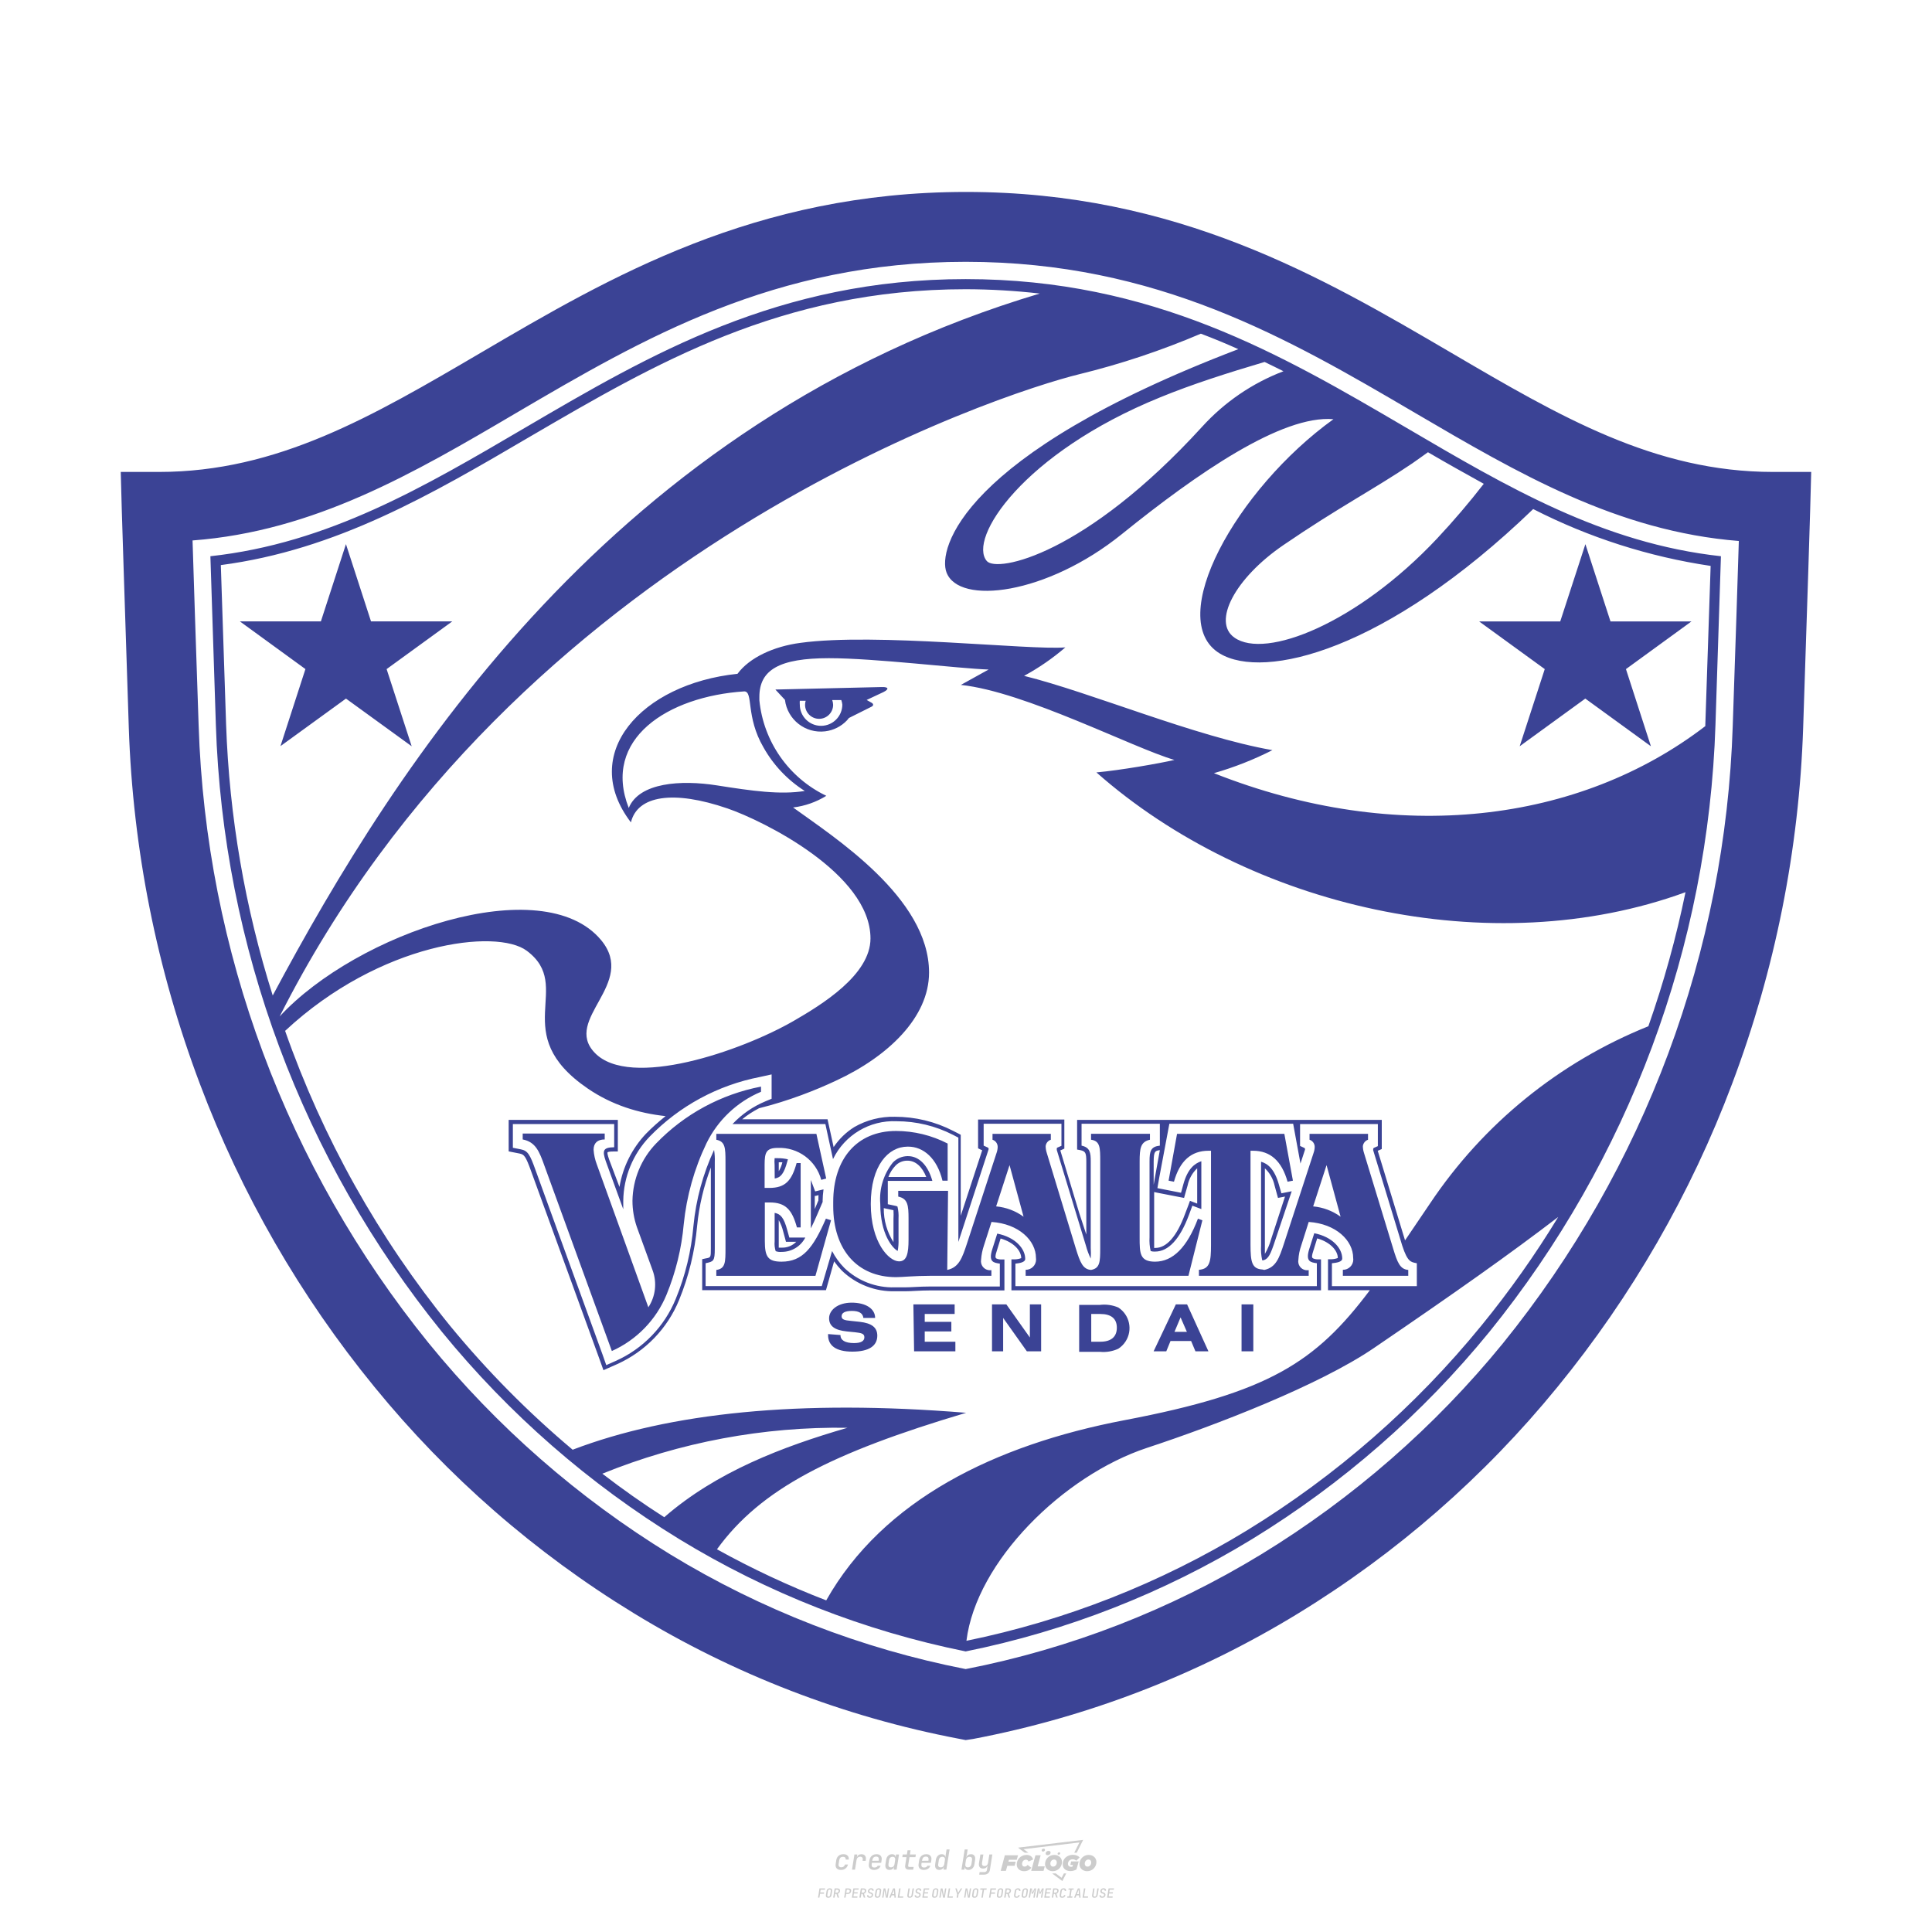
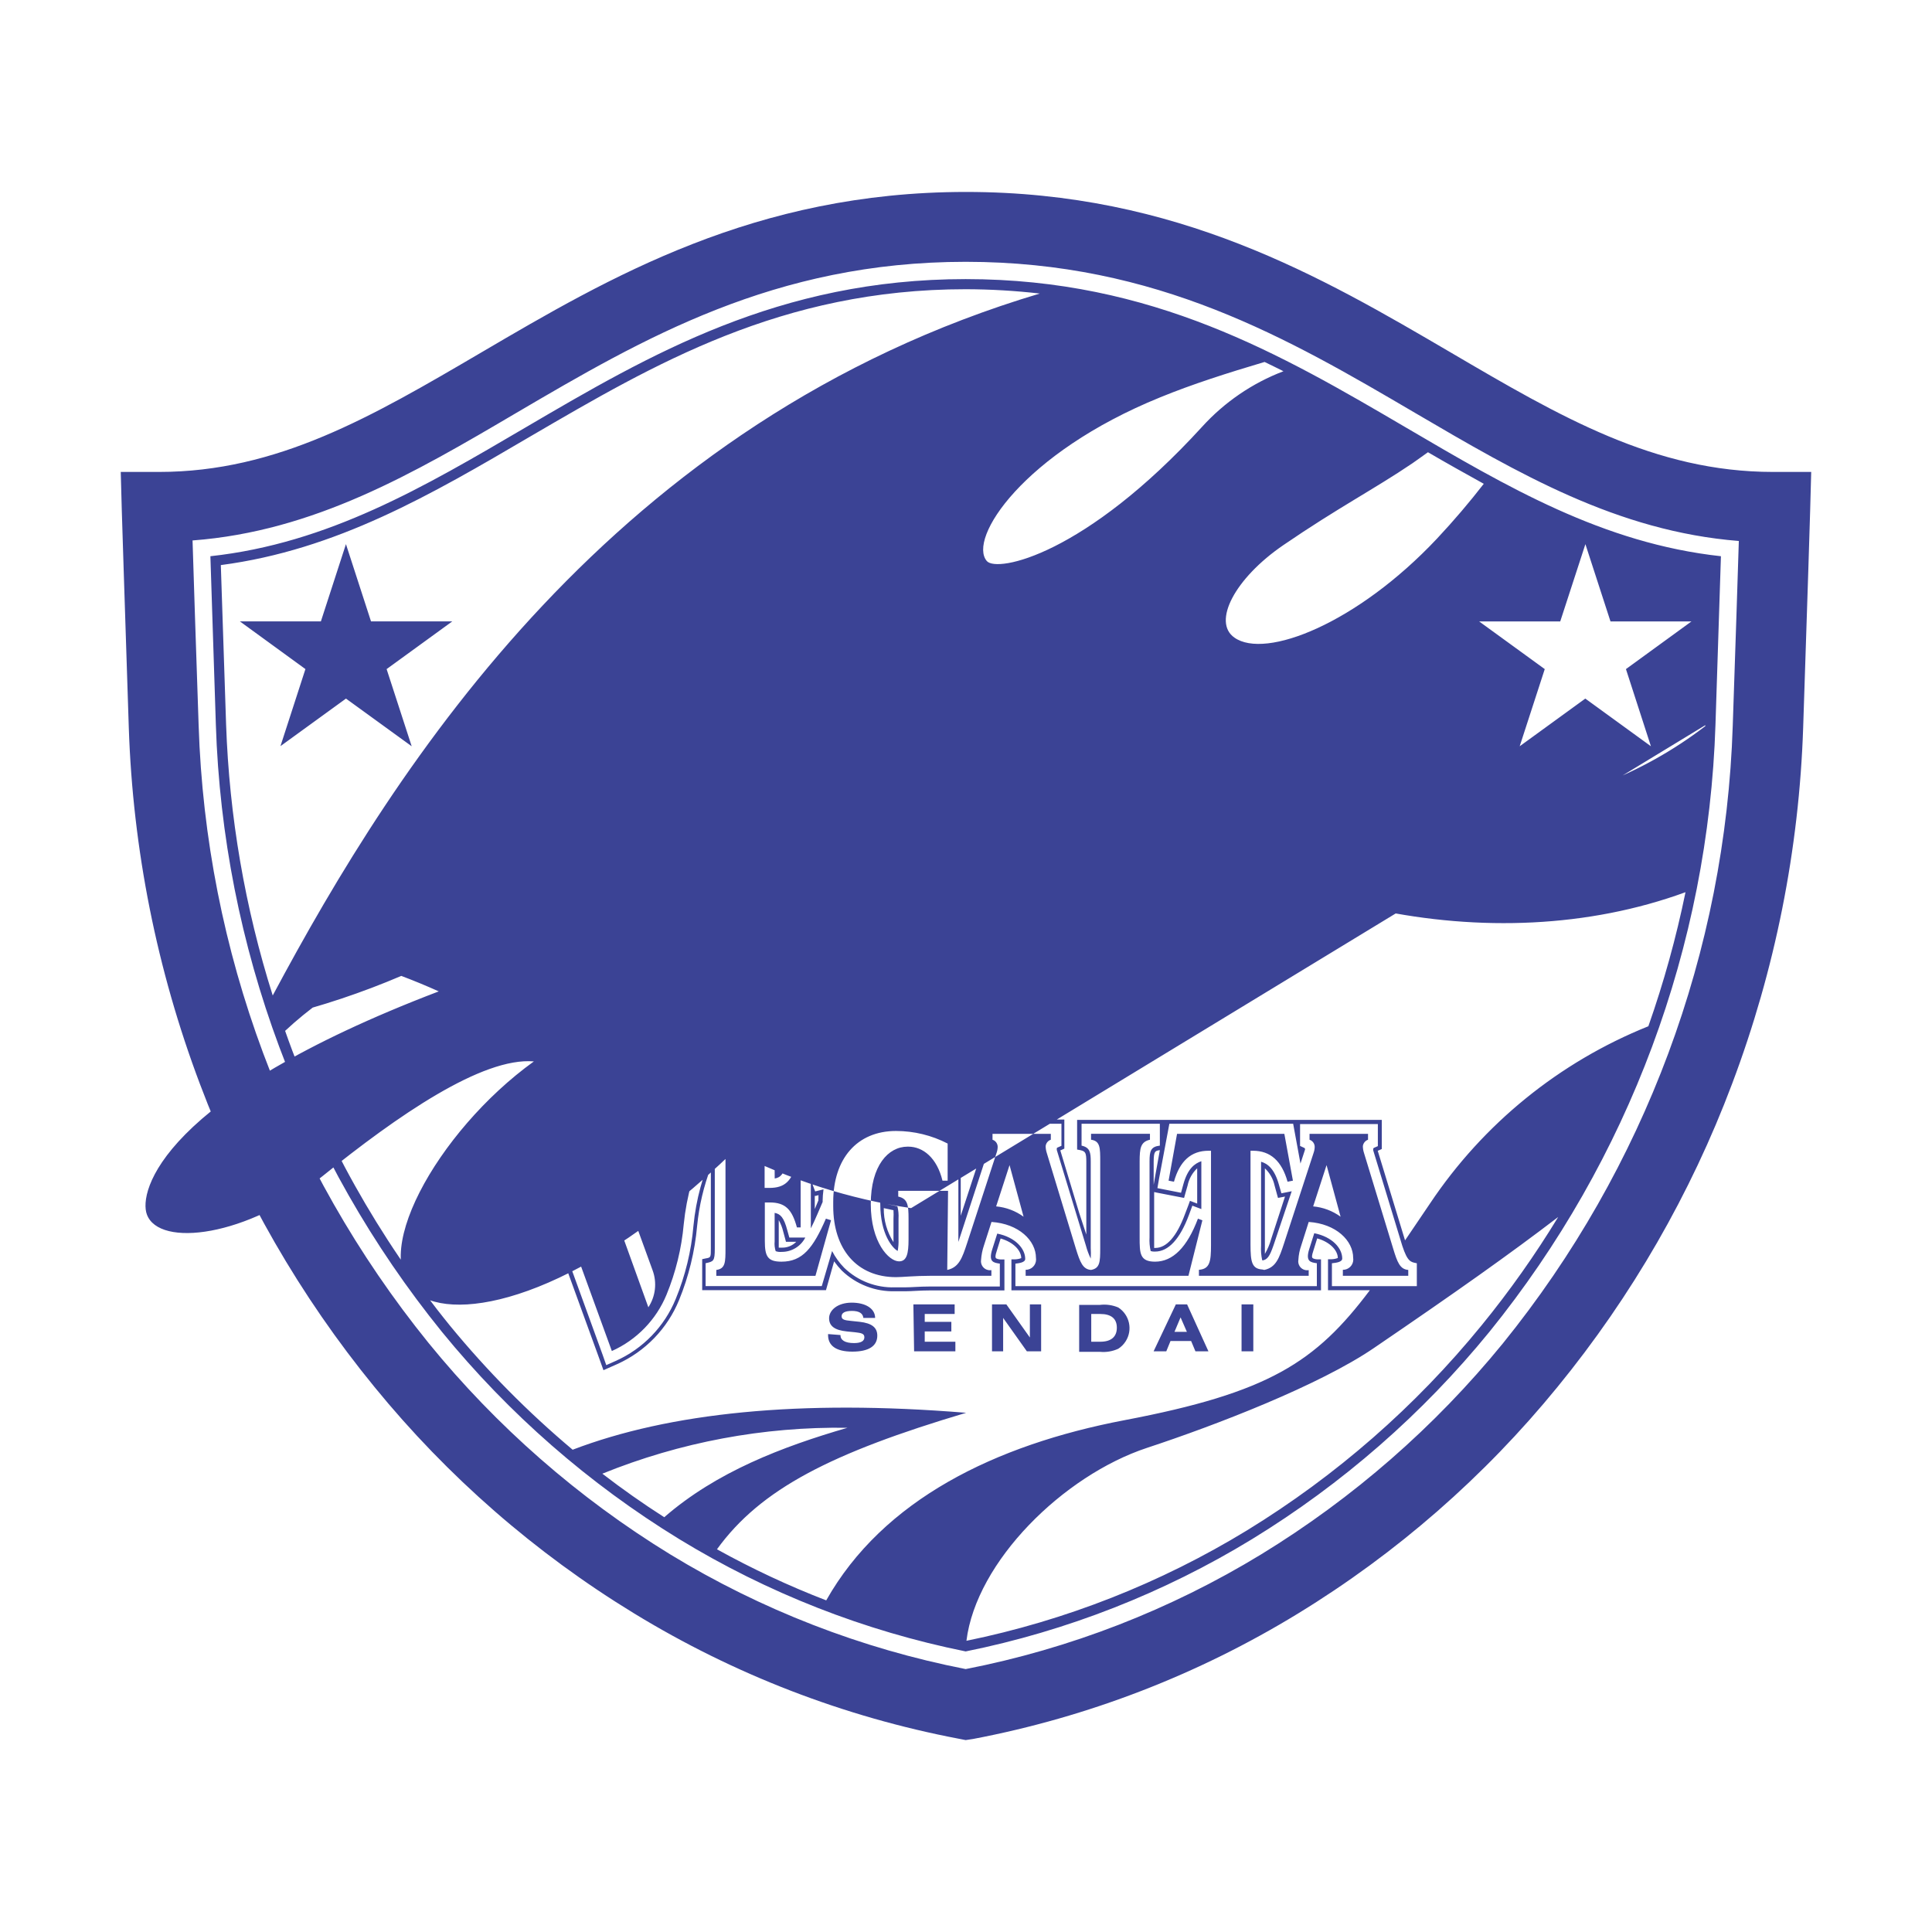
<svg xmlns="http://www.w3.org/2000/svg" version="1.1" x="0px" y="0px" viewBox="0 0 800 800" style="enable-background:new 0 0 800 800;" xml:space="preserve">
-   <path style="fill:#CCCCCC;" d="M348.22,774.3c-0.79,0-1.38-0.22-1.77-0.65c-0.39-0.44-0.53-1.03-0.41-1.79l0.25-1.65  c0.12-0.75,0.45-1.35,0.98-1.78c0.53-0.44,1.19-0.65,1.98-0.65c0.76,0,1.33,0.2,1.72,0.6c0.39,0.4,0.55,0.94,0.47,1.62h-1.24  c0.03-0.36-0.06-0.64-0.26-0.84c-0.2-0.2-0.5-0.3-0.89-0.3c-0.42,0-0.76,0.12-1.03,0.35c-0.27,0.23-0.43,0.56-0.5,0.99l-0.26,1.66  c-0.07,0.44-0.01,0.77,0.19,1c0.19,0.23,0.5,0.35,0.92,0.35c0.39,0,0.72-0.1,0.98-0.3c0.26-0.2,0.44-0.48,0.52-0.85h1.24  c-0.14,0.69-0.47,1.23-0.99,1.63C349.61,774.1,348.97,774.3,348.22,774.3z M352.8,774.19l1-6.29h1.19l-0.19,1.19  c0.34-0.87,0.97-1.3,1.91-1.3c0.67,0,1.17,0.21,1.49,0.62c0.32,0.42,0.43,0.99,0.31,1.71l-0.07,0.42h-1.27l0.06-0.32  c0.07-0.45,0.01-0.8-0.17-1.04c-0.18-0.24-0.48-0.36-0.88-0.36c-0.4,0-0.74,0.12-1.01,0.37c-0.27,0.24-0.43,0.59-0.5,1.03  l-0.63,3.97H352.8z M361.91,774.3c-0.77,0-1.35-0.22-1.73-0.67c-0.38-0.45-0.51-1.04-0.4-1.77l0.25-1.65  c0.08-0.49,0.26-0.92,0.52-1.28c0.26-0.37,0.6-0.65,1.01-0.85c0.41-0.2,0.87-0.3,1.38-0.3c0.77,0,1.35,0.22,1.73,0.67  c0.39,0.45,0.52,1.04,0.39,1.77l-0.17,1.12h-3.85l-0.09,0.53c-0.15,0.95,0.22,1.43,1.11,1.43c0.72,0,1.17-0.25,1.37-0.74h1.22  c-0.17,0.53-0.5,0.96-1.01,1.28C363.16,774.14,362.58,774.3,361.91,774.3z M361.23,770.22l-0.05,0.29l2.65-0.01l0.05-0.29  c0.07-0.47,0.01-0.82-0.17-1.07c-0.18-0.25-0.49-0.37-0.92-0.37c-0.44,0-0.8,0.13-1.06,0.38  C361.48,769.39,361.31,769.75,361.23,770.22z M368.33,774.3c-0.63,0-1.1-0.21-1.41-0.64c-0.31-0.42-0.4-1-0.27-1.73l0.27-1.77  c0.11-0.73,0.39-1.31,0.84-1.74c0.44-0.43,0.98-0.64,1.61-0.64c0.47,0,0.83,0.12,1.09,0.35c0.26,0.24,0.39,0.56,0.38,0.96h0.02  l0.17-1.2h1.24l-1,6.29h-1.22l0.19-1.2h-0.02c-0.12,0.41-0.35,0.73-0.69,0.97C369.2,774.18,368.8,774.3,368.33,774.3z   M368.93,773.23c0.39,0,0.72-0.12,0.98-0.36c0.26-0.24,0.43-0.57,0.5-1.01l0.25-1.65c0.07-0.43,0.01-0.76-0.18-1  c-0.19-0.24-0.47-0.36-0.86-0.36c-0.4,0-0.72,0.12-0.98,0.35c-0.26,0.24-0.42,0.57-0.49,1.01l-0.25,1.65  c-0.07,0.44-0.01,0.78,0.17,1.01C368.24,773.11,368.53,773.23,368.93,773.23z M376.35,774.19c-0.57,0-0.99-0.16-1.26-0.47  c-0.27-0.31-0.36-0.75-0.27-1.32l0.54-3.39h-1.74l0.17-1.12h1.74l0.27-1.72h1.24l-0.27,1.72h2.47l-0.18,1.12h-2.46l-0.54,3.39  c-0.08,0.44,0.1,0.66,0.53,0.66h1.72l-0.17,1.12H376.35z M382.5,774.3c-0.77,0-1.35-0.22-1.73-0.67c-0.38-0.45-0.52-1.04-0.4-1.77  l0.25-1.65c0.08-0.49,0.26-0.92,0.52-1.28c0.26-0.37,0.6-0.65,1.01-0.85c0.41-0.2,0.87-0.3,1.38-0.3c0.77,0,1.35,0.22,1.73,0.67  c0.39,0.45,0.52,1.04,0.39,1.77l-0.17,1.12h-3.85l-0.09,0.53c-0.15,0.95,0.22,1.43,1.11,1.43c0.72,0,1.17-0.25,1.37-0.74h1.22  c-0.17,0.53-0.5,0.96-1.01,1.28C383.76,774.14,383.18,774.3,382.5,774.3z M381.83,770.22l-0.05,0.29l2.65-0.01l0.05-0.29  c0.07-0.47,0.01-0.82-0.17-1.07c-0.18-0.25-0.49-0.37-0.92-0.37c-0.44,0-0.8,0.13-1.06,0.38  C382.08,769.39,381.91,769.75,381.83,770.22z M388.92,774.3c-0.63,0-1.1-0.21-1.4-0.64c-0.3-0.42-0.39-1-0.28-1.73l0.27-1.77  c0.11-0.73,0.39-1.31,0.84-1.74c0.44-0.43,0.98-0.64,1.61-0.64c0.47,0,0.83,0.12,1.09,0.35c0.26,0.24,0.39,0.56,0.38,0.96h0.02  l0.21-1.47l0.3-1.8h1.24l-1.33,8.35h-1.22l0.19-1.2h-0.02c-0.12,0.41-0.35,0.73-0.69,0.97C389.8,774.18,389.4,774.3,388.92,774.3z   M389.53,773.23c0.39,0,0.72-0.12,0.98-0.36c0.26-0.24,0.43-0.57,0.5-1.01l0.25-1.65c0.08-0.43,0.02-0.76-0.17-1  c-0.19-0.24-0.48-0.36-0.87-0.36c-0.4,0-0.72,0.12-0.98,0.35c-0.26,0.24-0.42,0.57-0.49,1.01l-0.25,1.65  c-0.08,0.44-0.02,0.78,0.16,1.01C388.83,773.11,389.13,773.23,389.53,773.23z M401.02,774.3c-0.47,0-0.84-0.12-1.1-0.35  c-0.26-0.23-0.39-0.56-0.38-0.97h-0.01l-0.19,1.2h-1.22l1.33-8.35h1.24l-0.29,1.8l-0.27,1.47h0.05c0.12-0.41,0.35-0.73,0.69-0.97  c0.34-0.23,0.74-0.35,1.21-0.35c0.63,0,1.1,0.21,1.4,0.64c0.3,0.43,0.39,1.01,0.28,1.74l-0.27,1.77c-0.11,0.73-0.39,1.31-0.84,1.73  C402.18,774.09,401.64,774.3,401.02,774.3z M400.77,773.23c0.4,0,0.72-0.12,0.98-0.35c0.26-0.23,0.42-0.57,0.5-1.01l0.25-1.65  c0.07-0.43,0.01-0.77-0.17-1.01c-0.18-0.24-0.47-0.35-0.87-0.35c-0.39,0-0.72,0.12-0.98,0.36c-0.26,0.24-0.43,0.57-0.5,1l-0.25,1.65  c-0.07,0.44-0.01,0.77,0.17,1.01C400.08,773.11,400.37,773.23,400.77,773.23z M405.47,776.25l0.17-1.06h1.93  c0.64,0,1.01-0.3,1.1-0.9l0.1-0.67l0.21-1.19h-0.03c-0.12,0.42-0.35,0.74-0.68,0.97c-0.33,0.23-0.73,0.34-1.2,0.34  c-0.63,0-1.09-0.2-1.4-0.6c-0.31-0.4-0.41-0.94-0.3-1.63l0.58-3.6h1.24l-0.56,3.48c-0.06,0.41,0,0.73,0.18,0.96  c0.18,0.23,0.47,0.34,0.85,0.34c0.39,0,0.72-0.12,0.98-0.37c0.27-0.24,0.43-0.58,0.49-1.02l0.54-3.4h1.24l-1.01,6.41  c-0.1,0.6-0.37,1.08-0.81,1.42c-0.44,0.35-1,0.52-1.67,0.52H405.47z M417.79,770.09h3.22l0.54-1.85h-5.47l-1.71,6.44h2.15l0.59-2.1  h3.03l0.44-1.71h-3.03L417.79,770.09z M424.23,772.92c-0.59,0-1.02-0.39-1.02-1.12c0-0.88,0.63-1.76,1.61-1.76  c0.49,0,0.88,0.24,1.02,0.78l1.95-0.83c-0.29-1.17-1.27-1.9-2.64-1.9c-2.78,0-4.15,2.15-4.15,3.9c0,1.76,1.27,2.83,3.07,2.83  c1.37,0,2.34-0.59,2.98-1.42l-1.51-1.17C425.16,772.67,424.72,772.92,424.23,772.92z M430.91,768.23h-2.15l-1.76,6.44h5.12  l0.49-1.85h-2.93L430.91,768.23z M439.75,771.01c0-1.66-1.32-2.93-3.22-2.93c-2.2,0-3.81,1.81-3.81,3.81c0,1.66,1.32,2.93,3.22,2.93  C438.14,774.82,439.75,773.01,439.75,771.01z M434.92,771.7c0-0.83,0.59-1.71,1.51-1.71c0.78,0,1.17,0.54,1.17,1.22  c0,0.83-0.59,1.71-1.51,1.71C435.31,772.92,434.92,772.38,434.92,771.7z M443.21,772.23h1.07l-0.2,0.68  c-0.15,0.05-0.34,0.1-0.59,0.1c-0.68,0-1.27-0.39-1.27-1.22c0-1.02,0.73-1.9,1.95-1.9c0.59,0,1.12,0.24,1.51,0.59l1.37-1.37  c-0.44-0.54-1.51-1.07-2.73-1.07c-2.59,0-4.29,1.76-4.29,3.86c0,2.05,1.61,2.88,3.22,2.88c0.93,0,1.85-0.29,2.49-0.68l0.93-3.32  h-3.12L443.21,772.23z M450.78,768.08c-2.2,0-3.81,1.81-3.81,3.81c0,1.66,1.32,2.93,3.22,2.93c2.2,0,3.81-1.81,3.81-3.81  C454,769.35,452.68,768.08,450.78,768.08z M450.34,772.92c-0.78,0-1.17-0.54-1.17-1.22c0-0.83,0.59-1.71,1.51-1.71  c0.78,0,1.17,0.54,1.17,1.22C451.85,772.04,451.27,772.92,450.34,772.92z M437.94,767.5c-0.05,0.29,0.1,0.49,0.44,0.49  s0.54-0.2,0.63-0.49c0.05-0.24-0.1-0.49-0.44-0.49C438.24,767.01,437.99,767.25,437.94,767.5z M432.13,765.5  c-0.44,0-0.73,0.24-0.78,0.59c-0.05,0.34,0.1,0.59,0.54,0.59s0.73-0.24,0.78-0.59C432.77,765.74,432.57,765.5,432.13,765.5z   M433.01,767.3c-0.1,0.54,0.15,0.88,0.83,0.88c0.63,0,1.07-0.39,1.17-0.88s-0.15-0.88-0.83-0.88  C433.5,766.43,433.11,766.82,433.01,767.3z M439.6,777.55l-2.44-1.81h-1.51l4.25,3.17l1.61-3.17h-0.98L439.6,777.55z M425.84,767.16  l-2-1.46l23.13-2.78l-2.15,4.25h1.02l2.68-5.32l-26.99,3.22l2.78,2.1H425.84z M338.72,785.79l0.61-3.83h2.32l-0.08,0.52h-1.76  l-0.18,1.14h1.63l-0.08,0.52h-1.62l-0.26,1.64H338.72z M342.97,785.84c-0.36,0-0.62-0.1-0.8-0.3c-0.17-0.2-0.23-0.47-0.18-0.82  l0.27-1.7c0.06-0.34,0.2-0.61,0.44-0.82c0.24-0.2,0.54-0.3,0.89-0.3c0.36,0,0.62,0.1,0.8,0.3c0.17,0.2,0.24,0.47,0.18,0.81  l-0.27,1.71c-0.06,0.34-0.2,0.62-0.44,0.82C343.63,785.74,343.33,785.84,342.97,785.84z M343.05,785.33c0.19,0,0.35-0.05,0.47-0.16  c0.12-0.11,0.19-0.26,0.23-0.46l0.27-1.7c0.03-0.2,0.01-0.35-0.08-0.46c-0.08-0.11-0.22-0.16-0.41-0.16s-0.35,0.05-0.46,0.16  c-0.12,0.1-0.19,0.26-0.22,0.46l-0.27,1.7c-0.03,0.2-0.01,0.35,0.08,0.46C342.72,785.28,342.86,785.33,343.05,785.33z M345,785.79  l0.61-3.83h1.2c0.24,0,0.44,0.05,0.6,0.14c0.16,0.09,0.28,0.22,0.36,0.39c0.07,0.17,0.09,0.37,0.05,0.59  c-0.04,0.26-0.14,0.48-0.3,0.67c-0.16,0.19-0.37,0.32-0.6,0.39l0.54,1.64h-0.62l-0.48-1.57h-0.54l-0.25,1.57H345z M345.89,783.71  h0.64c0.19,0,0.35-0.06,0.48-0.17c0.13-0.11,0.21-0.26,0.24-0.45c0.03-0.19,0-0.35-0.09-0.46c-0.09-0.11-0.24-0.17-0.43-0.17h-0.64  L345.89,783.71z M349.54,785.79l0.61-3.83h1.25c0.37,0,0.65,0.1,0.84,0.31c0.19,0.21,0.26,0.49,0.2,0.84  c-0.04,0.23-0.12,0.44-0.25,0.61s-0.29,0.31-0.49,0.4c-0.2,0.09-0.42,0.14-0.66,0.14h-0.69l-0.24,1.52H349.54z M350.43,783.75h0.69  c0.19,0,0.36-0.06,0.49-0.18c0.14-0.12,0.22-0.27,0.25-0.47c0.03-0.2,0-0.35-0.1-0.47c-0.1-0.12-0.25-0.18-0.44-0.18h-0.69  L350.43,783.75z M352.75,785.79l0.61-3.83h2.25l-0.08,0.5h-1.7l-0.17,1.09h1.51l-0.08,0.5h-1.51l-0.19,1.24h1.69l-0.08,0.5H352.75z   M355.84,785.79l0.61-3.83h1.2c0.24,0,0.44,0.05,0.6,0.14c0.16,0.09,0.28,0.22,0.36,0.39c0.07,0.17,0.09,0.37,0.05,0.59  c-0.04,0.26-0.14,0.48-0.3,0.67c-0.16,0.19-0.37,0.32-0.6,0.39l0.54,1.64h-0.62l-0.48-1.57h-0.54l-0.25,1.57H355.84z M356.74,783.71  h0.64c0.19,0,0.35-0.06,0.48-0.17c0.13-0.11,0.21-0.26,0.24-0.45c0.03-0.19,0-0.35-0.09-0.46c-0.09-0.11-0.24-0.17-0.43-0.17h-0.64  L356.74,783.71z M360.13,785.84c-0.39,0-0.67-0.1-0.87-0.29c-0.19-0.19-0.26-0.45-0.22-0.78h0.57c-0.03,0.17,0.01,0.31,0.12,0.41  c0.11,0.1,0.27,0.15,0.48,0.15c0.2,0,0.37-0.05,0.5-0.15c0.13-0.1,0.21-0.23,0.24-0.4c0.02-0.15,0-0.28-0.06-0.39  c-0.06-0.11-0.16-0.18-0.29-0.22l-0.46-0.14c-0.27-0.08-0.46-0.22-0.59-0.41c-0.13-0.19-0.17-0.42-0.13-0.68  c0.04-0.21,0.11-0.39,0.23-0.55c0.12-0.16,0.27-0.28,0.46-0.37c0.19-0.09,0.4-0.13,0.64-0.13c0.35,0,0.62,0.1,0.8,0.29  c0.18,0.19,0.25,0.44,0.2,0.76h-0.57c0.03-0.17,0-0.3-0.09-0.4c-0.09-0.1-0.23-0.14-0.42-0.14c-0.19,0-0.34,0.04-0.46,0.13  c-0.12,0.09-0.19,0.21-0.21,0.38c-0.02,0.15-0.01,0.28,0.05,0.39c0.06,0.11,0.16,0.18,0.29,0.22l0.47,0.15  c0.26,0.08,0.46,0.22,0.58,0.41c0.12,0.19,0.17,0.42,0.12,0.69c-0.04,0.22-0.12,0.41-0.24,0.57c-0.13,0.16-0.29,0.29-0.49,0.38  C360.6,785.79,360.38,785.84,360.13,785.84z M363.27,785.84c-0.36,0-0.62-0.1-0.8-0.3c-0.17-0.2-0.23-0.47-0.18-0.82l0.27-1.7  c0.06-0.34,0.2-0.61,0.44-0.82c0.24-0.2,0.54-0.3,0.89-0.3c0.36,0,0.62,0.1,0.8,0.3c0.17,0.2,0.24,0.47,0.18,0.81l-0.27,1.71  c-0.06,0.34-0.2,0.62-0.44,0.82C363.92,785.74,363.62,785.84,363.27,785.84z M363.34,785.33c0.19,0,0.35-0.05,0.47-0.16  c0.12-0.11,0.19-0.26,0.23-0.46l0.27-1.7c0.03-0.2,0.01-0.35-0.08-0.46c-0.08-0.11-0.22-0.16-0.41-0.16c-0.19,0-0.35,0.05-0.46,0.16  c-0.12,0.1-0.19,0.26-0.22,0.46l-0.27,1.7c-0.03,0.2-0.01,0.35,0.08,0.46C363.02,785.28,363.15,785.33,363.34,785.33z   M365.28,785.79l0.61-3.83h0.71l0.62,3.19c0.01-0.1,0.02-0.22,0.03-0.36c0.01-0.14,0.03-0.29,0.04-0.44  c0.02-0.15,0.04-0.29,0.06-0.41l0.31-1.98h0.52l-0.61,3.83h-0.71l-0.61-3.19c-0.01,0.09-0.02,0.21-0.03,0.34s-0.03,0.28-0.04,0.42  c-0.02,0.15-0.04,0.28-0.06,0.41l-0.31,2.01H365.28z M368.23,785.79l1.59-3.83h0.75l0.37,3.83h-0.56l-0.07-0.97h-1.09l-0.39,0.97  H368.23z M369.39,784.34h0.87l-0.09-1.1c-0.02-0.2-0.03-0.37-0.04-0.51c-0.01-0.14-0.01-0.24-0.01-0.3c-0.02,0.06-0.05,0.16-0.1,0.3  c-0.05,0.14-0.11,0.31-0.19,0.5L369.39,784.34z M371.72,785.79l0.61-3.83h0.57l-0.52,3.31h1.67l-0.08,0.52H371.72z M376.68,785.84  c-0.37,0-0.63-0.1-0.8-0.3c-0.17-0.2-0.22-0.48-0.17-0.82l0.44-2.76h0.57l-0.44,2.76c-0.03,0.2-0.01,0.35,0.07,0.46  c0.08,0.11,0.21,0.17,0.41,0.17c0.19,0,0.35-0.06,0.46-0.17c0.12-0.11,0.19-0.27,0.22-0.46l0.44-2.76h0.57l-0.44,2.76  c-0.06,0.35-0.2,0.62-0.43,0.82C377.35,785.74,377.05,785.84,376.68,785.84z M379.84,785.84c-0.39,0-0.67-0.1-0.87-0.29  c-0.19-0.19-0.26-0.45-0.22-0.78h0.57c-0.03,0.17,0.01,0.31,0.12,0.41c0.11,0.1,0.27,0.15,0.48,0.15c0.2,0,0.37-0.05,0.5-0.15  c0.13-0.1,0.21-0.23,0.24-0.4c0.02-0.15,0-0.28-0.06-0.39c-0.06-0.11-0.16-0.18-0.29-0.22l-0.46-0.14  c-0.27-0.08-0.46-0.22-0.59-0.41c-0.13-0.19-0.17-0.42-0.13-0.68c0.04-0.21,0.11-0.39,0.23-0.55s0.27-0.28,0.46-0.37  c0.19-0.09,0.4-0.13,0.64-0.13c0.35,0,0.62,0.1,0.8,0.29c0.18,0.19,0.25,0.44,0.2,0.76h-0.57c0.03-0.17,0-0.3-0.09-0.4  c-0.09-0.1-0.23-0.14-0.42-0.14c-0.19,0-0.34,0.04-0.46,0.13c-0.12,0.09-0.19,0.21-0.21,0.38c-0.02,0.15-0.01,0.28,0.05,0.39  c0.06,0.11,0.16,0.18,0.29,0.22l0.47,0.15c0.26,0.08,0.46,0.22,0.58,0.41c0.12,0.19,0.17,0.42,0.12,0.69  c-0.04,0.22-0.12,0.41-0.24,0.57c-0.13,0.16-0.29,0.29-0.49,0.38C380.31,785.79,380.09,785.84,379.84,785.84z M381.91,785.79  l0.61-3.83h2.25l-0.08,0.5h-1.7l-0.17,1.09h1.51l-0.08,0.5h-1.51l-0.19,1.24h1.69l-0.08,0.5H381.91z M386.94,785.84  c-0.36,0-0.62-0.1-0.8-0.3c-0.17-0.2-0.23-0.47-0.18-0.82l0.27-1.7c0.06-0.34,0.2-0.61,0.44-0.82c0.24-0.2,0.54-0.3,0.89-0.3  c0.36,0,0.62,0.1,0.8,0.3c0.17,0.2,0.24,0.47,0.18,0.81l-0.27,1.71c-0.06,0.34-0.2,0.62-0.44,0.82  C387.6,785.74,387.3,785.84,386.94,785.84z M387.02,785.33c0.19,0,0.35-0.05,0.47-0.16c0.12-0.11,0.19-0.26,0.23-0.46l0.27-1.7  c0.03-0.2,0.01-0.35-0.08-0.46c-0.08-0.11-0.22-0.16-0.41-0.16c-0.19,0-0.35,0.05-0.46,0.16c-0.12,0.1-0.19,0.26-0.22,0.46  l-0.27,1.7c-0.03,0.2-0.01,0.35,0.08,0.46C386.7,785.28,386.83,785.33,387.02,785.33z M388.95,785.79l0.61-3.83h0.71l0.62,3.19  c0.01-0.1,0.02-0.22,0.03-0.36c0.01-0.14,0.03-0.29,0.04-0.44c0.02-0.15,0.04-0.29,0.06-0.41l0.31-1.98h0.52l-0.61,3.83h-0.71  l-0.61-3.19c-0.01,0.09-0.02,0.21-0.03,0.34c-0.01,0.13-0.03,0.28-0.04,0.42c-0.02,0.15-0.04,0.28-0.06,0.41l-0.31,2.01H388.95z   M392.25,785.79l0.61-3.83h0.57l-0.52,3.31h1.67l-0.08,0.52H392.25z M396.12,785.79l0.22-1.41l-0.75-2.42h0.58l0.45,1.45  c0.03,0.09,0.05,0.18,0.07,0.27c0.02,0.08,0.03,0.15,0.03,0.19c0.02-0.04,0.05-0.1,0.09-0.19c0.04-0.08,0.09-0.17,0.14-0.27  l0.9-1.45h0.6l-1.53,2.42l-0.22,1.41H396.12z M399.22,785.79l0.61-3.83h0.71l0.62,3.19c0.01-0.1,0.02-0.22,0.03-0.36  c0.01-0.14,0.03-0.29,0.04-0.44c0.02-0.15,0.04-0.29,0.06-0.41l0.31-1.98h0.52l-0.61,3.83h-0.71l-0.61-3.19  c-0.01,0.09-0.02,0.21-0.03,0.34c-0.01,0.13-0.03,0.28-0.04,0.42c-0.02,0.15-0.04,0.28-0.06,0.41l-0.31,2.01H399.22z M403.51,785.84  c-0.36,0-0.62-0.1-0.8-0.3c-0.18-0.2-0.23-0.47-0.18-0.82l0.27-1.7c0.06-0.34,0.2-0.61,0.44-0.82c0.24-0.2,0.54-0.3,0.89-0.3  c0.36,0,0.62,0.1,0.8,0.3c0.17,0.2,0.24,0.47,0.18,0.81l-0.27,1.71c-0.06,0.34-0.2,0.62-0.44,0.82  C404.16,785.74,403.86,785.84,403.51,785.84z M403.58,785.33c0.19,0,0.35-0.05,0.47-0.16c0.12-0.11,0.19-0.26,0.23-0.46l0.27-1.7  c0.03-0.2,0.01-0.35-0.08-0.46c-0.08-0.11-0.22-0.16-0.41-0.16c-0.19,0-0.35,0.05-0.46,0.16c-0.12,0.1-0.19,0.26-0.22,0.46  l-0.27,1.7c-0.03,0.2-0.01,0.35,0.08,0.46C403.26,785.28,403.4,785.33,403.58,785.33z M406.38,785.79l0.52-3.31h-1.02l0.08-0.52  h2.62l-0.08,0.52h-1.03l-0.52,3.31H406.38z M409.52,785.79l0.61-3.83h2.32l-0.08,0.52h-1.76l-0.18,1.14h1.63l-0.08,0.52h-1.62  l-0.26,1.64H409.52z M413.77,785.84c-0.36,0-0.62-0.1-0.8-0.3c-0.18-0.2-0.23-0.47-0.18-0.82l0.27-1.7c0.06-0.34,0.2-0.61,0.44-0.82  c0.24-0.2,0.54-0.3,0.89-0.3c0.36,0,0.62,0.1,0.8,0.3c0.17,0.2,0.24,0.47,0.18,0.81l-0.27,1.71c-0.06,0.34-0.2,0.62-0.44,0.82  C414.42,785.74,414.13,785.84,413.77,785.84z M413.85,785.33c0.19,0,0.35-0.05,0.47-0.16c0.12-0.11,0.19-0.26,0.23-0.46l0.27-1.7  c0.03-0.2,0.01-0.35-0.08-0.46c-0.08-0.11-0.22-0.16-0.41-0.16c-0.19,0-0.35,0.05-0.46,0.16c-0.12,0.1-0.19,0.26-0.22,0.46  l-0.27,1.7c-0.03,0.2-0.01,0.35,0.08,0.46C413.52,785.28,413.66,785.33,413.85,785.33z M415.8,785.79l0.61-3.83h1.2  c0.24,0,0.44,0.05,0.6,0.14c0.16,0.09,0.28,0.22,0.36,0.39c0.07,0.17,0.09,0.37,0.05,0.59c-0.04,0.26-0.14,0.48-0.3,0.67  c-0.16,0.19-0.37,0.32-0.6,0.39l0.54,1.64h-0.62l-0.48-1.57h-0.54l-0.25,1.57H415.8z M416.69,783.71h0.64  c0.19,0,0.35-0.06,0.48-0.17c0.13-0.11,0.21-0.26,0.24-0.45c0.03-0.19,0-0.35-0.09-0.46c-0.09-0.11-0.24-0.17-0.43-0.17h-0.64  L416.69,783.71z M420.91,785.84c-0.36,0-0.63-0.1-0.81-0.3c-0.18-0.2-0.24-0.47-0.19-0.82l0.27-1.7c0.06-0.35,0.21-0.62,0.45-0.82  s0.55-0.3,0.91-0.3c0.36,0,0.63,0.1,0.81,0.3c0.18,0.2,0.24,0.47,0.19,0.82h-0.57c0.03-0.2,0-0.35-0.09-0.46  c-0.09-0.11-0.23-0.16-0.42-0.16c-0.19,0-0.35,0.05-0.48,0.16c-0.12,0.1-0.2,0.26-0.23,0.45l-0.27,1.71c-0.03,0.2,0,0.35,0.09,0.46  c0.09,0.11,0.23,0.16,0.42,0.16c0.19,0,0.35-0.05,0.47-0.16c0.12-0.11,0.2-0.26,0.23-0.46h0.57c-0.03,0.23-0.11,0.43-0.24,0.59  c-0.12,0.17-0.28,0.3-0.47,0.39C421.36,785.79,421.14,785.84,420.91,785.84z M424.03,785.84c-0.36,0-0.62-0.1-0.8-0.3  c-0.18-0.2-0.23-0.47-0.18-0.82l0.27-1.7c0.06-0.34,0.2-0.61,0.44-0.82c0.24-0.2,0.54-0.3,0.89-0.3c0.36,0,0.62,0.1,0.8,0.3  c0.17,0.2,0.24,0.47,0.18,0.81l-0.27,1.71c-0.06,0.34-0.2,0.62-0.44,0.82C424.69,785.74,424.39,785.84,424.03,785.84z   M424.11,785.33c0.19,0,0.35-0.05,0.47-0.16c0.12-0.11,0.19-0.26,0.23-0.46l0.27-1.7c0.03-0.2,0.01-0.35-0.08-0.46  c-0.08-0.11-0.22-0.16-0.41-0.16c-0.19,0-0.35,0.05-0.46,0.16c-0.12,0.1-0.19,0.26-0.22,0.46l-0.27,1.7  c-0.03,0.2-0.01,0.35,0.08,0.46C423.79,785.28,423.92,785.33,424.11,785.33z M425.97,785.79l0.61-3.83h0.69l0.18,1.23  c0.02,0.12,0.04,0.23,0.05,0.33c0.01,0.1,0.02,0.18,0.03,0.24c0.02-0.06,0.05-0.14,0.09-0.24c0.04-0.11,0.09-0.22,0.15-0.34  l0.57-1.22h0.71l-0.61,3.83h-0.54l0.2-1.29c0.02-0.17,0.06-0.35,0.1-0.55c0.04-0.2,0.09-0.4,0.14-0.61c0.05-0.2,0.1-0.4,0.14-0.59  c0.05-0.19,0.09-0.35,0.13-0.49l-0.86,1.86h-0.55l-0.28-1.86c0,0.14-0.01,0.29-0.02,0.47c-0.01,0.18-0.02,0.37-0.04,0.57  c-0.02,0.2-0.04,0.41-0.06,0.61c-0.02,0.2-0.05,0.4-0.08,0.57l-0.2,1.29H425.97z M429.11,785.79l0.61-3.83h0.69l0.18,1.23  c0.02,0.12,0.04,0.23,0.05,0.33c0.01,0.1,0.02,0.18,0.03,0.24c0.02-0.06,0.05-0.14,0.09-0.24c0.04-0.11,0.09-0.22,0.15-0.34  l0.57-1.22h0.71l-0.61,3.83h-0.54l0.2-1.29c0.02-0.17,0.06-0.35,0.1-0.55c0.04-0.2,0.09-0.4,0.14-0.61c0.05-0.2,0.1-0.4,0.14-0.59  c0.05-0.19,0.09-0.35,0.13-0.49l-0.86,1.86h-0.55l-0.28-1.86c0,0.14-0.01,0.29-0.02,0.47c-0.01,0.18-0.02,0.37-0.04,0.57  c-0.02,0.2-0.04,0.41-0.06,0.61c-0.02,0.2-0.05,0.4-0.08,0.57l-0.2,1.29H429.11z M432.41,785.79l0.61-3.83h2.25l-0.08,0.5h-1.7  l-0.17,1.09h1.51l-0.08,0.5h-1.51l-0.19,1.24h1.69l-0.08,0.5H432.41z M435.51,785.79l0.61-3.83h1.2c0.24,0,0.44,0.05,0.6,0.14  c0.16,0.09,0.28,0.22,0.36,0.39c0.07,0.17,0.09,0.37,0.05,0.59c-0.04,0.26-0.14,0.48-0.3,0.67c-0.16,0.19-0.37,0.32-0.6,0.39  l0.54,1.64h-0.62l-0.48-1.57h-0.54l-0.25,1.57H435.51z M436.4,783.71h0.64c0.19,0,0.35-0.06,0.48-0.17  c0.13-0.11,0.21-0.26,0.24-0.45c0.03-0.19,0-0.35-0.09-0.46c-0.09-0.11-0.24-0.17-0.43-0.17h-0.64L436.4,783.71z M439.8,785.84  c-0.36,0-0.63-0.1-0.81-0.3c-0.18-0.2-0.24-0.47-0.19-0.82l0.27-1.7c0.06-0.35,0.21-0.62,0.45-0.82s0.55-0.3,0.91-0.3  c0.36,0,0.63,0.1,0.81,0.3c0.18,0.2,0.24,0.47,0.19,0.82h-0.57c0.03-0.2,0-0.35-0.09-0.46c-0.09-0.11-0.23-0.16-0.42-0.16  c-0.19,0-0.35,0.05-0.47,0.16c-0.12,0.1-0.2,0.26-0.23,0.45l-0.27,1.71c-0.03,0.2,0,0.35,0.09,0.46c0.09,0.11,0.23,0.16,0.42,0.16  s0.35-0.05,0.47-0.16c0.12-0.11,0.2-0.26,0.23-0.46h0.57c-0.03,0.23-0.11,0.43-0.24,0.59c-0.12,0.17-0.28,0.3-0.47,0.39  C440.25,785.79,440.04,785.84,439.8,785.84z M441.88,785.79l0.08-0.5h0.78l0.45-2.82h-0.78l0.08-0.5h2.13l-0.08,0.5h-0.78  l-0.45,2.82h0.78l-0.08,0.5H441.88z M444.74,785.79l1.59-3.83h0.75l0.37,3.83h-0.56l-0.07-0.97h-1.09l-0.39,0.97H444.74z   M445.9,784.34h0.87l-0.09-1.1c-0.02-0.2-0.03-0.37-0.04-0.51c-0.01-0.14-0.01-0.24-0.01-0.3c-0.02,0.06-0.05,0.16-0.1,0.3  c-0.05,0.14-0.11,0.31-0.19,0.5L445.9,784.34z M448.24,785.79l0.61-3.83h0.57l-0.52,3.31h1.67l-0.08,0.52H448.24z M453.19,785.84  c-0.37,0-0.63-0.1-0.8-0.3c-0.17-0.2-0.22-0.48-0.17-0.82l0.44-2.76h0.57l-0.44,2.76c-0.03,0.2-0.01,0.35,0.07,0.46  c0.08,0.11,0.21,0.17,0.41,0.17c0.19,0,0.35-0.06,0.46-0.17c0.12-0.11,0.19-0.27,0.22-0.46l0.44-2.76h0.57l-0.44,2.76  c-0.06,0.35-0.2,0.62-0.43,0.82C453.86,785.74,453.56,785.84,453.19,785.84z M456.36,785.84c-0.39,0-0.67-0.1-0.87-0.29  c-0.19-0.19-0.26-0.45-0.22-0.78h0.57c-0.03,0.17,0.01,0.31,0.12,0.41c0.11,0.1,0.27,0.15,0.48,0.15c0.2,0,0.37-0.05,0.5-0.15  s0.21-0.23,0.24-0.4c0.02-0.15,0-0.28-0.06-0.39c-0.06-0.11-0.16-0.18-0.29-0.22l-0.46-0.14c-0.27-0.08-0.46-0.22-0.59-0.41  c-0.13-0.19-0.17-0.42-0.13-0.68c0.04-0.21,0.11-0.39,0.23-0.55c0.12-0.16,0.27-0.28,0.46-0.37c0.19-0.09,0.4-0.13,0.64-0.13  c0.35,0,0.62,0.1,0.8,0.29c0.18,0.19,0.25,0.44,0.2,0.76h-0.57c0.03-0.17,0-0.3-0.09-0.4c-0.09-0.1-0.23-0.14-0.42-0.14  c-0.19,0-0.34,0.04-0.46,0.13c-0.12,0.09-0.19,0.21-0.21,0.38c-0.02,0.15-0.01,0.28,0.05,0.39c0.06,0.11,0.16,0.18,0.29,0.22  l0.47,0.15c0.26,0.08,0.46,0.22,0.58,0.41c0.12,0.19,0.17,0.42,0.12,0.69c-0.04,0.22-0.12,0.41-0.24,0.57  c-0.13,0.16-0.29,0.29-0.49,0.38C456.82,785.79,456.6,785.84,456.36,785.84z M458.42,785.79l0.61-3.83h2.25l-0.08,0.5h-1.7  l-0.17,1.09h1.51l-0.08,0.5h-1.51l-0.19,1.24h1.69l-0.08,0.5H458.42z" />
-   <path style="fill:#3B4395;" d="M734.19,195.42c-49.08,0-88.17-22.9-133.41-49.43C547.51,114.81,487.4,79.48,400,79.48  c-87.4,0-147.64,35.33-200.78,66.51c-45.24,26.53-84.33,49.43-133.41,49.43H50l0.43,15.85c0.04,0.34,1.07,35.33,2.9,90.05  c1.68,50.43,11.62,100.25,29.43,147.47c17.11,45.51,41.54,87.92,72.32,125.55c30.25,37.07,66.56,68.75,107.4,93.68  c41.34,25.28,86.92,42.88,134.52,51.95l2.86,0.56l3.12-0.47c47.61-9.06,93.18-26.66,134.52-51.95  c40.84-24.96,77.15-56.67,107.4-93.77c30.78-37.64,55.21-80.04,72.32-125.55c17.81-47.22,27.75-97.03,29.43-147.47  c1.84-54.72,2.9-89.71,2.9-90.05l0.43-15.85H734.19z M717.49,300.55c-3,93.34-36.43,183.13-95.18,255.72  c-28.19,34.56-62.04,64.1-100.09,87.36c-37.65,22.95-79.07,39.04-122.35,47.5c-43.27-8.47-84.7-24.55-122.35-47.5  c-38.07-23.33-71.91-52.94-100.09-87.57c-58.75-72.59-92.18-162.38-95.18-255.72c-1.2-34.82-2.05-61.56-2.52-76.55  c50.37-3.8,91.38-27.68,134.1-52.84c52.42-30.76,106.8-62.54,186.04-62.54s133.63,31.78,186.04,62.54  c42.93,25.16,83.73,49.04,134.1,53.06C719.54,238.99,718.69,265.73,717.49,300.55z M187.26,257.32l-27.17,19.74l10.38,31.95  l-27.21-19.74l-27.13,19.69l10.34-31.91l-27.13-19.74h33.53l10.38-32l10.38,32H187.26z M666.87,257.32h33.53l-27.13,19.74  l10.34,31.95l-27.17-19.74l-27.17,19.74l10.38-31.95l-27.17-19.74h33.58l10.42-32L666.87,257.32z M365.1,284.49l-44.04,1.03  l3.97,4.27c1,8.2,8.45,14.03,16.65,13.04c3.42-0.42,6.6-2,8.98-4.49c0.3-0.3,0.56-0.68,0.85-1.03l9.4-4.7  c0.85-0.43,0.85-1.15,0-1.62l-2.05-1.15l6.92-3.25C368.22,285.38,368,284.4,365.1,284.49z M339.98,300.55c-4.86,0-8.8-3.94-8.8-8.8  c-0.04-0.53-0.04-1.05,0-1.58h2.44c-0.17,0.54-0.26,1.1-0.26,1.67c0,3.21,2.6,5.81,5.81,5.81c3.21,0,5.81-2.6,5.81-5.81  c-0.02-0.67-0.15-1.34-0.38-1.97h3.76c0.21,0.61,0.36,1.24,0.43,1.88C348.78,296.61,344.84,300.55,339.98,300.55z M348.01,552.81  L348.01,552.81c0,2.14,1.88,3.33,5.64,3.33c2.86,0,4.27-0.85,4.27-2.39s-1.24-1.79-3.84-2.09l-3.42-0.34  c-4.96-0.51-7.35-2.18-7.35-5.47c0-3.29,3.5-6.45,9.36-6.45c5.85,0,9.7,2.52,9.7,6.32l0,0h-4.87c-0.21-1.92-1.79-2.9-4.74-2.9  c-2.95,0-4.27,0.85-4.27,2.22s1.24,1.67,3.93,1.92l3.59,0.38c4.91,0.56,7.26,2.31,7.26,5.72c0,4.27-3.5,6.62-10.34,6.62  s-10.04-2.56-10.04-6.84v-0.43L348.01,552.81z M378.21,540.12h17.09v3.97h-12.39v3.25h11.02v3.97h-11.02v4.27h12.69v3.97h-17.09  L378.21,540.12z M410.77,540.12h5.94l9.74,13.71v-13.71h4.66v19.44h-5.9l-9.83-13.84v13.84h-4.61L410.77,540.12z M463.05,541.4  c4.72,3.04,6.08,9.34,3.03,14.06c-0.78,1.21-1.82,2.25-3.03,3.03c-2.35,1.07-4.94,1.52-7.52,1.28h-8.67v-19.44h8.54  C458.01,540.01,460.64,540.38,463.05,541.4z M451.86,555.58h3.76c4.53,0,6.84-2.09,6.84-5.81c0-3.72-2.31-5.68-6.84-5.68h-3.76  V555.58z M486.89,540.12h4.66l8.84,19.44h-5.38l-1.79-4.27h-8.54l-1.75,4.27h-5.25L486.89,540.12z M491.46,551.48l-2.61-5.98  l-2.52,5.98H491.46z M514.1,540.12h4.87v19.44h-4.87V540.12z M523.2,521.84c2.05-0.6,2.9-2.39,4.83-8.24l6.84-20.33l-4.27,0.85  l-1.03-3.59c-1.79-6.41-4.61-8.71-7.39-9.48v34.69c-0.13,2.05,0.03,4.1,0.47,6.11H523.2z M523.76,515.64v-31.87  c2.03,1.91,3.43,4.4,4.02,7.13l0.98,3.59l0.43,1.54l2.9-0.56l-5.72,17.56c-0.6,2.17-1.48,4.25-2.61,6.19  C523.76,518.46,523.76,517.26,523.76,515.64z M326.01,509.45c-1.41-5.3-2.82-6.79-5.25-7.22v11.83c-0.13,1.35,0.02,2.72,0.43,4.02  c0.78,0.28,1.61,0.38,2.44,0.3c4.13,0.04,7.94-2.26,9.83-5.94h-6.62L326.01,509.45z M323.53,516.62h-1.07c0-0.51,0-1.32,0-2.56  v-8.84c0.83,1.47,1.45,3.05,1.84,4.7l0.81,2.99l0.34,1.28h4.27C328.1,515.85,325.85,516.74,323.53,516.62z M582.28,177.09  c-51.61-30.25-104.96-61.52-182.41-61.52s-130.81,31.27-182.41,61.52c-41.86,24.56-81.47,47.89-130.34,53.23l2.26,69.76  c2.95,91.77,35.82,180.05,93.6,251.4c27.68,33.94,60.9,62.95,98.25,85.82c36.53,22.31,76.68,38.05,118.63,46.52  c41.95-8.47,82.1-24.22,118.63-46.52c37.35-22.87,70.57-51.88,98.25-85.82c57.76-71.36,90.63-159.64,93.6-251.4l2.26-69.76  C663.75,224.98,624.15,201.65,582.28,177.09z M584.8,191.87c2.22-1.62,4.49-3.12,6.49-4.61c7.73,4.53,15.42,8.8,23.11,13.07  c-5.94,7.65-12.35,15.21-19.35,22.68c-33.11,35.2-71.09,50.11-83.9,41.01c-9.23-6.45,0.09-24.52,20.29-38.32  C554.09,210.2,569.08,202.51,584.8,191.87z M531.45,153.72c-12.91,4.92-24.47,12.83-33.75,23.07c-48.4,52.97-84.8,60.41-89.07,55.54  c-7.95-9.23,14.91-44.68,71.77-67.8c13.33-5.47,27.98-10.12,43.23-14.65C526.24,151.16,528.88,152.4,531.45,153.72z M93.62,299.95  c0,0-1.71-51.26-2.18-65.96c47.85-6.28,86.98-29.09,128.16-53.27c51.26-29.9,103.94-60.96,180.28-60.96  c10.25,0.02,20.49,0.62,30.67,1.79c-176.47,52.67-266.31,194.63-317.62,290.66C101.43,375.84,94.94,338.08,93.62,299.95z   M275.05,628.25c-8.86-5.67-17.4-11.68-25.63-18.03c32.22-13.06,66.74-19.52,101.5-19.01C323.87,599.07,296.66,609.45,275.05,628.25  z M342.12,662.68c-15.55-6-30.66-13.07-45.24-21.15c18.11-25.03,47.46-39.94,103.17-56.52c-68.99-5.64-122.9,0-162.93,15.29  c-18.44-15.49-35.42-32.65-50.71-51.26c-29.65-36.48-52.78-77.82-68.35-122.18c39.43-36.74,87.62-42.51,100.09-33.15  c19.91,14.91-8.29,34.18,25.29,57.07c9.96,6.79,20.98,10.18,32.17,11.38c-2.85,2.28-5.6,4.7-8.16,7.33  c-5.75,6.09-9.56,13.74-10.94,22l-4.27-11.32c-0.81-2.26-0.73-2.86-0.68-2.99c0.04-0.13,0.51-0.38,2.56-0.38h1.71v-13.07h-45.2  v13.03l1.28,0.26l3.25,0.64c1.88,0.38,2.52,1.07,4.78,7.35l27.85,76.55l2.09,5.81l5.68-2.52c11.63-5.23,20.81-14.73,25.63-26.53  c4.02-9.82,6.54-20.19,7.48-30.76c0.81-8.26,2.72-16.38,5.68-24.14v33.41c0,3.89,0,3.89-2.22,4.27l-1.37,0.3v12.82h51.26  c0,0,2.39-8.54,3.37-11.92c0.97,1.36,2.04,2.64,3.2,3.84c5.94,5.71,13.93,8.79,22.17,8.54c1.24,0,2.61,0,4.27,0  c2.61,0,5.9-0.34,9.91-0.34h30.97v-12.82h-1.5c-0.77,0-1.88-0.3-2.05-0.6c-0.17-0.3-0.38-0.73,0.43-3.12l1.54-4.96  c5.55,1.58,8.54,5.13,8.54,8.12c-0.81,0.31-1.66,0.48-2.52,0.51h-1.54v12.82H547v-12.82h-1.5c-0.77,0-1.84-0.3-2.05-0.6  c-0.21-0.3-0.38-0.73,0.43-3.12l1.54-4.96c5.55,1.58,8.54,5.13,8.54,8.12c-0.79,0.3-1.63,0.48-2.48,0.51h-1.58v12.82h17.34  c-22.49,29.9-41.86,42.46-101.63,53.83C412,598.3,365.65,621.03,342.12,662.68z M397.14,513.33l12.22-37.42c0-0.34,0-0.34,0-0.34  c-0.03-0.17-0.14-0.31-0.3-0.38l-1.75-0.81v-9.06h32.21v9.14l-1.67,0.73c-0.21,0.1-0.32,0.33-0.26,0.56v0.43l12.05,39.56  c0.49,1.87,1.17,3.68,2.01,5.43c0.09-1.49,0.09-2.99,0-4.49v-35.76c0-3.67-0.3-5.77-3.8-6.54v-9.06h32.42v9.06  c-3.8,0.43-4.27,2.26-4.27,6.54v31.4c-0.12,1.92,0.03,3.85,0.47,5.72c0.59,0.19,1.22,0.26,1.84,0.21c5.47,0,10.25-5.08,14.01-15.17  l1.41-3.84l3.72,1.41v-19.82c-2.78,0.94-5.64,3.08-7.43,9.48l-0.98,3.59l-9.78-1.92l0.68-3.93l4.27-22.73h51.26l3.03,16.49  l1.88-5.77c0-0.34,0-0.34,0-0.34c-0.03-0.17-0.14-0.31-0.3-0.38l-1.75-0.81v-9.06h32.21v9.14l-1.67,0.73  c-0.19,0.12-0.29,0.34-0.26,0.56v0.43l12.05,39.56c2.22,6.75,3.55,6.71,6.02,7.22v9.48h-35.16v-9.48c1.88-0.21,4.27-0.51,4.27-1.97  c0-4.23-4.06-8.97-11.58-10.47l-2.05,6.45c-1.71,5.34,0.56,5.6,3.12,5.98v9.48H420.46v-9.31c1.67-0.21,4.06-0.51,4.06-1.97  c0-4.23-4.06-8.97-11.58-10.47l-2.05,6.45c-1.71,5.34,0.56,5.6,3.12,5.98v9.48h-29.22c-4.06,0-7.39,0.34-10,0.34  c-1.71,0-3.12,0-4.27,0c-7.78,0.24-15.33-2.67-20.93-8.07c-2.02-2.05-3.72-4.4-5.04-6.96l-4.27,14.52h-48.1v-9.48  c3.25-0.73,3.8-0.73,3.8-6.11v-35.76c0.07-1.69-0.03-3.37-0.3-5.04c-4.6,9.92-7.49,20.55-8.54,31.44  c-0.89,10.41-3.37,20.63-7.35,30.29c-4.67,11.42-13.56,20.6-24.82,25.63l-3.93,1.75l-1.5-4.27l-27.81-76.55  c-2.26-6.32-3.16-7.99-6.11-8.54l-3.25-0.64v-9.83h41.95v9.61c-4.7,0.04-4.96,1.45-3.5,5.72l7.26,19.95c0-1.15,0-2.35,0-3.5  c0.13-9.9,4.03-19.39,10.89-26.53c12.34-12.72,28.28-21.35,45.67-24.73l4.87-1.07v10.08l-2.48,1.03c-5.19,2.14-9.86,5.36-13.71,9.44  h38.45l0.68,3.16l2.48,11.36c4.86-10.01,15.2-16.17,26.32-15.68c8.13,0,16.14,1.93,23.37,5.64l2.22,1.15v43.19  C396.92,513.96,397.02,513.64,397.14,513.33z M478.18,487.87c0,0-0.3,1.62-0.47,2.73v-9.57c0.04-4.24,0.51-4.52,2.56-4.78  C479.24,481.86,478.18,487.87,478.18,487.87z M479.07,493.85l9.65,1.88l1.58,0.3l0.43-1.54l1.03-3.59c0.55-2.73,1.94-5.23,3.97-7.13  v14.61l-2.99-1.15l-0.6,1.67l-1.45,3.8c-3.46,9.36-7.65,14.05-12.35,14.05h-0.43c0-0.81,0-2.18,0-4.27V493.6L479.07,493.85z   M613.47,548.83c-27.37,33.56-60.21,62.26-97.14,84.88c-35.78,21.84-75.08,37.31-116.15,45.71c4.06-32.89,40.16-68.44,74.76-79.89  c28.79-9.48,71.43-25.97,93.98-41.35c34.3-23.37,56.13-38.83,76.3-54.25C635.68,519.62,625.07,534.62,613.47,548.83z M682.55,424.95  c-36.86,14.8-68.38,40.4-90.44,73.43c-3.68,5.43-7.09,10.49-10.31,15.23l-11.31-37.1l0.64-0.26l1.03-0.47v-12.05H446.01V476  l1.37,0.26c2.09,0.47,2.44,1.11,2.44,4.83v30.12l-2.95-8.97l-6.45-21.36l-1.37-4.53l0.64-0.26l1.03-0.47v-12.05H405v11.92l1.03,0.51  l0.68,0.3c-1.11,3.46-5.72,17.47-8.89,27.13v-33.53l-0.94-0.51l-2.18-1.11c-7.48-3.86-15.77-5.86-24.18-5.85  c-5.88-0.14-11.69,1.33-16.79,4.27c-3.4,2.13-6.31,4.95-8.54,8.29l-2.52-11.53h-35.33c2.13-1.8,4.5-3.27,6.96-4.56  c12.39-3.08,23.56-7.51,31.95-11.46c21.36-9.91,38.45-26.1,38.45-44.73c0-31.06-39.56-56.18-56.3-68.35  c4.88-0.59,9.58-2.24,13.76-4.83c-15.52-7.43-26.04-22.43-27.72-39.56c0-0.47,0-0.94,0-1.41c0-11.19,8.24-16.02,28.79-16.02  c19.22,0,53.57,4.27,66.13,4.7l-11.49,6.37c26.57,2.78,71.34,26.1,88.43,31.06c-6.24,1.45-22.38,4.27-32.3,5.17  c63.18,55.79,163.44,79.03,243.93,49.6C694.07,388.25,688.93,406.81,682.55,424.95z M296.79,325.2c-14.7-2.31-32.12-1.24-36.44,9.36  c-11.19-28.58,16.15-46.22,47.85-48.27c3.84,0.09,0.47,10.38,7.95,23.2c4.11,7.33,9.99,13.53,17.09,18.03  C323.11,329.17,311.49,327.51,296.79,325.2z M706.13,300.29v0.38c-51.95,39.9-127.3,49.64-203.47,19.48  c8.36-2.4,16.47-5.59,24.22-9.53c-32-5.6-75.19-23.92-102.83-30.76c6.1-3.31,11.83-7.26,17.09-11.79  c-14.91,1.24-78.6-6.15-109.66-1.88c-11.11,1.45-21.15,6.11-26.1,12.82c-39.86,4.14-65.87,33.15-44.13,61.52  c2.69-11.15,17.6-13.46,39.99-5.77c14.48,4.96,59.21,26.91,59.21,53.83c0,15.12-20.25,27.47-31.87,34.18  c-21.57,12.43-67.75,28.37-82.32,13.16c-13.37-13.97,17.69-28.49,2.65-46.65c-24.18-29.09-101.07-3.03-133.11,31.61  c97.61-193.31,299.85-258.32,331.08-265.93c17.22-4.21,34.06-9.83,50.37-16.79c5.27,1.99,10.44,4.13,15.51,6.41  c-115.04,43.87-124.4,83.05-120.85,92.4c5.08,13.76,41.52,9.31,72.62-15.81c31.1-25.12,66.26-49.43,87.62-47.59  c-40.24,28.96-70.27,83.09-46.99,97.06c18.24,10.94,68.48-0.85,129.7-59.85c23.05,11.79,47.87,19.74,73.48,23.54L706.13,300.29z   M337.54,493.34l-1.28-3.42l-0.51-1.32v20.04c0.81-1.62,1.71-3.5,2.61-5.64l2.35-5.47h-0.09c0.02-1.69,0.15-3.37,0.38-5.04  L337.54,493.34z M338.87,497.19h-0.04l-1.45,3.46v-5.47h0.47l1.07-0.3C338.91,495.56,338.91,496.37,338.87,497.19z M326.05,480.78  l0.21-0.73c-1.4-0.33-2.83-0.49-4.27-0.47h-1.24c-0.09,0.95-0.09,1.91,0,2.86l0.04,5.55C323.23,487.62,324.64,486.08,326.05,480.78z   M322.46,481.29c0.5-0.04,1-0.04,1.5,0c-0.3,1.28-0.79,2.5-1.45,3.63h-0.04V481.29z M375.99,478.73h-0.26  c-2.28,0.04-4.45,1-6.02,2.65c-3.85,4.82-5.72,10.94-5.21,17.09c0,12.65,5.13,18.45,7.22,19.52c0.29-1.61,0.4-3.24,0.34-4.87v-8.54  c0.1-1.66-0.05-3.33-0.43-4.96c-0.25-0.16-0.52-0.26-0.81-0.3l-3.2-0.68v-9.65h18.45C384.28,482.53,380.56,478.73,375.99,478.73z   M369.97,501.12c0.07,1.19,0.07,2.39,0,3.59v9.65c-2.68-4.21-4.08-9.11-4.02-14.1l0.98,0.21L369.97,501.12z M383.42,487.36h-15.55  c0.63-1.72,1.6-3.29,2.86-4.61c1.23-1.34,2.96-2.11,4.78-2.14h0.26c3.33,0,6.07,2.48,7.77,6.75H383.42z M315.12,449.94  c-16.54,3.18-31.7,11.38-43.4,23.5c-6.19,6.39-9.7,14.9-9.83,23.79c0,3.66,0.61,7.3,1.79,10.77l6.54,17.98  c1.89,5.1,1.24,10.79-1.75,15.34l-21.36-59.21c-0.73-1.93-1.18-3.96-1.32-6.02c0-2.73,1.58-4.27,4.61-4.27v-2.44h-33.96v2.44  c5.38,1.07,6.88,4.96,9.06,11.06l27.85,76.55c10.25-4.59,18.36-12.94,22.64-23.32c3.82-9.31,6.23-19.15,7.13-29.18  c1.17-11.62,4.35-22.96,9.4-33.49c4.69-9.63,12.72-17.22,22.6-21.36L315.12,449.94z M555.11,503.81l-5.81-21.36l-5.55,17.09  C547.85,499.91,551.78,501.39,555.11,503.81z M523.5,525.85c4.87-1.03,6.19-4.91,8.2-11.02l12.22-37.42  c0.29-0.81,0.45-1.66,0.47-2.52c-0.01-1.34-0.86-2.53-2.14-2.95v-2.44h24.22v2.44c-1.16,0.4-1.99,1.43-2.14,2.65  c0.01,0.96,0.17,1.91,0.47,2.82l12.09,39.64c1.71,5.64,2.82,8.54,6.24,8.8v2.43h-27.08v-2.48c2.36,0.03,4.29-1.86,4.32-4.22  c0-0.23-0.01-0.46-0.05-0.69c0-7.18-7.05-14.14-18.41-14.91l-3.08,9.7c-0.68,1.93-1.09,3.94-1.2,5.98c-0.36,2,0.96,3.91,2.96,4.27  c0.43,0.08,0.88,0.08,1.31,0v2.35h-45.45v-2.48c4.53-0.34,5-3.42,5-10.21v-39.09h-1.03c-7.22,0-11.92,4.27-14.31,12.82l-2.22-0.43  l3.5-19.39h44.43l3.55,19.39l-2.22,0.43c-2.39-8.54-7.09-12.82-14.31-12.82h-1.03v38.96c0,7.05,0.56,9.95,4.91,10.21L523.5,525.85z   M341.99,504.62c-5.25,12.09-9.65,17.81-18.37,17.81c-5.72,0-6.92-2.14-6.92-8.54v-15.98h2.01c6.58,0,9.27,2.99,11.28,10.34h1.54  v-26.66h-1.67c-2.01,7.31-4.7,10.3-11.28,10.3h-1.97v-9.61c0-5.04,0.64-6.96,5.47-6.96c8.35-0.33,15.82,5.17,17.98,13.24l2.05-0.56  l-4.06-18.5h-41.44v2.44c3.67,0.73,3.8,3.29,3.8,9.1v35.76c0,5.81,0,8.54-3.8,9.06v2.44h41.05l6.45-23.03L341.99,504.62z   M423.84,503.81l-5.81-21.36l-5.55,17.09C416.58,499.91,420.5,501.39,423.84,503.81z M392.23,525.85c4.83-1.03,6.19-4.91,8.2-11.02  l12.22-37.42c0.29-0.81,0.45-1.66,0.47-2.52c-0.01-1.34-0.86-2.53-2.14-2.95v-2.44h24.14v2.44c-1.17,0.38-2.01,1.42-2.14,2.65  c0.01,0.96,0.17,1.91,0.47,2.82l12.05,39.64c1.75,5.64,2.86,8.54,6.28,8.8c3.67-0.68,3.8-3.25,3.8-9.06v-35.76  c0-5.81,0-8.54-3.8-9.1v-2.44h24.39v2.44c-3.89,0.9-4.27,3.46-4.27,9.1v31.4c0,6.45,0,10,6.37,10c7.38,0,13.3-5.94,17.77-17.81  l1.84,0.68l-5.77,22.98h-67.41v-2.48c2.36,0.03,4.29-1.86,4.32-4.22c0-0.23-0.01-0.46-0.05-0.69c0-7.18-7.05-14.14-18.41-14.91  l-3.12,9.7c-0.66,1.93-1.06,3.94-1.2,5.98c-0.33,2.03,1.04,3.94,3.06,4.27c0.4,0.07,0.81,0.07,1.21,0v2.35h-25.16  c-6.84,0-11.62,0.56-14.31,0.56c-16.28,0-26.02-11.62-26.02-29.39v-1.79c0-17.73,9.74-29.35,26.02-29.35  c7.43,0.01,14.76,1.8,21.36,5.21v15.38h-2.14c-2.26-9.4-7.99-14.1-14.18-14.1h-0.26c-8.03,0-15.25,7.86-15.25,23.75  c0,15.89,7.48,23.75,11.71,23.75c3.2,0,3.93-3.2,3.93-9.1v-8.54c0-5.68-0.34-8.33-4.27-9.18v-2.39h20.63L392.23,525.85z" />
+   <path style="fill:#3B4395;" d="M734.19,195.42c-49.08,0-88.17-22.9-133.41-49.43C547.51,114.81,487.4,79.48,400,79.48  c-87.4,0-147.64,35.33-200.78,66.51c-45.24,26.53-84.33,49.43-133.41,49.43H50l0.43,15.85c0.04,0.34,1.07,35.33,2.9,90.05  c1.68,50.43,11.62,100.25,29.43,147.47c17.11,45.51,41.54,87.92,72.32,125.55c30.25,37.07,66.56,68.75,107.4,93.68  c41.34,25.28,86.92,42.88,134.52,51.95l2.86,0.56l3.12-0.47c47.61-9.06,93.18-26.66,134.52-51.95  c40.84-24.96,77.15-56.67,107.4-93.77c30.78-37.64,55.21-80.04,72.32-125.55c17.81-47.22,27.75-97.03,29.43-147.47  c1.84-54.72,2.9-89.71,2.9-90.05l0.43-15.85H734.19z M717.49,300.55c-3,93.34-36.43,183.13-95.18,255.72  c-28.19,34.56-62.04,64.1-100.09,87.36c-37.65,22.95-79.07,39.04-122.35,47.5c-43.27-8.47-84.7-24.55-122.35-47.5  c-38.07-23.33-71.91-52.94-100.09-87.57c-58.75-72.59-92.18-162.38-95.18-255.72c-1.2-34.82-2.05-61.56-2.52-76.55  c50.37-3.8,91.38-27.68,134.1-52.84c52.42-30.76,106.8-62.54,186.04-62.54s133.63,31.78,186.04,62.54  c42.93,25.16,83.73,49.04,134.1,53.06C719.54,238.99,718.69,265.73,717.49,300.55z M187.26,257.32l-27.17,19.74l10.38,31.95  l-27.21-19.74l-27.13,19.69l10.34-31.91l-27.13-19.74h33.53l10.38-32l10.38,32H187.26z M666.87,257.32h33.53l-27.13,19.74  l10.34,31.95l-27.17-19.74l-27.17,19.74l10.38-31.95l-27.17-19.74h33.58l10.42-32L666.87,257.32z M365.1,284.49l-44.04,1.03  l3.97,4.27c1,8.2,8.45,14.03,16.65,13.04c3.42-0.42,6.6-2,8.98-4.49c0.3-0.3,0.56-0.68,0.85-1.03l9.4-4.7  c0.85-0.43,0.85-1.15,0-1.62l-2.05-1.15l6.92-3.25C368.22,285.38,368,284.4,365.1,284.49z M339.98,300.55c-4.86,0-8.8-3.94-8.8-8.8  c-0.04-0.53-0.04-1.05,0-1.58h2.44c-0.17,0.54-0.26,1.1-0.26,1.67c0,3.21,2.6,5.81,5.81,5.81c3.21,0,5.81-2.6,5.81-5.81  c-0.02-0.67-0.15-1.34-0.38-1.97h3.76c0.21,0.61,0.36,1.24,0.43,1.88C348.78,296.61,344.84,300.55,339.98,300.55z M348.01,552.81  L348.01,552.81c0,2.14,1.88,3.33,5.64,3.33c2.86,0,4.27-0.85,4.27-2.39s-1.24-1.79-3.84-2.09l-3.42-0.34  c-4.96-0.51-7.35-2.18-7.35-5.47c0-3.29,3.5-6.45,9.36-6.45c5.85,0,9.7,2.52,9.7,6.32l0,0h-4.87c-0.21-1.92-1.79-2.9-4.74-2.9  c-2.95,0-4.27,0.85-4.27,2.22s1.24,1.67,3.93,1.92l3.59,0.38c4.91,0.56,7.26,2.31,7.26,5.72c0,4.27-3.5,6.62-10.34,6.62  s-10.04-2.56-10.04-6.84v-0.43L348.01,552.81z M378.21,540.12h17.09v3.97h-12.39v3.25h11.02v3.97h-11.02v4.27h12.69v3.97h-17.09  L378.21,540.12z M410.77,540.12h5.94l9.74,13.71v-13.71h4.66v19.44h-5.9l-9.83-13.84v13.84h-4.61L410.77,540.12z M463.05,541.4  c4.72,3.04,6.08,9.34,3.03,14.06c-0.78,1.21-1.82,2.25-3.03,3.03c-2.35,1.07-4.94,1.52-7.52,1.28h-8.67v-19.44h8.54  C458.01,540.01,460.64,540.38,463.05,541.4z M451.86,555.58h3.76c4.53,0,6.84-2.09,6.84-5.81c0-3.72-2.31-5.68-6.84-5.68h-3.76  V555.58z M486.89,540.12h4.66l8.84,19.44h-5.38l-1.79-4.27h-8.54l-1.75,4.27h-5.25L486.89,540.12z M491.46,551.48l-2.61-5.98  l-2.52,5.98H491.46z M514.1,540.12h4.87v19.44h-4.87V540.12z M523.2,521.84c2.05-0.6,2.9-2.39,4.83-8.24l6.84-20.33l-4.27,0.85  l-1.03-3.59c-1.79-6.41-4.61-8.71-7.39-9.48v34.69c-0.13,2.05,0.03,4.1,0.47,6.11H523.2z M523.76,515.64v-31.87  c2.03,1.91,3.43,4.4,4.02,7.13l0.98,3.59l0.43,1.54l2.9-0.56l-5.72,17.56c-0.6,2.17-1.48,4.25-2.61,6.19  C523.76,518.46,523.76,517.26,523.76,515.64z M326.01,509.45c-1.41-5.3-2.82-6.79-5.25-7.22v11.83c-0.13,1.35,0.02,2.72,0.43,4.02  c0.78,0.28,1.61,0.38,2.44,0.3c4.13,0.04,7.94-2.26,9.83-5.94h-6.62L326.01,509.45z M323.53,516.62h-1.07c0-0.51,0-1.32,0-2.56  v-8.84c0.83,1.47,1.45,3.05,1.84,4.7l0.81,2.99l0.34,1.28h4.27C328.1,515.85,325.85,516.74,323.53,516.62z M582.28,177.09  c-51.61-30.25-104.96-61.52-182.41-61.52s-130.81,31.27-182.41,61.52c-41.86,24.56-81.47,47.89-130.34,53.23l2.26,69.76  c2.95,91.77,35.82,180.05,93.6,251.4c27.68,33.94,60.9,62.95,98.25,85.82c36.53,22.31,76.68,38.05,118.63,46.52  c41.95-8.47,82.1-24.22,118.63-46.52c37.35-22.87,70.57-51.88,98.25-85.82c57.76-71.36,90.63-159.64,93.6-251.4l2.26-69.76  C663.75,224.98,624.15,201.65,582.28,177.09z M584.8,191.87c2.22-1.62,4.49-3.12,6.49-4.61c7.73,4.53,15.42,8.8,23.11,13.07  c-5.94,7.65-12.35,15.21-19.35,22.68c-33.11,35.2-71.09,50.11-83.9,41.01c-9.23-6.45,0.09-24.52,20.29-38.32  C554.09,210.2,569.08,202.51,584.8,191.87z M531.45,153.72c-12.91,4.92-24.47,12.83-33.75,23.07c-48.4,52.97-84.8,60.41-89.07,55.54  c-7.95-9.23,14.91-44.68,71.77-67.8c13.33-5.47,27.98-10.12,43.23-14.65C526.24,151.16,528.88,152.4,531.45,153.72z M93.62,299.95  c0,0-1.71-51.26-2.18-65.96c47.85-6.28,86.98-29.09,128.16-53.27c51.26-29.9,103.94-60.96,180.28-60.96  c10.25,0.02,20.49,0.62,30.67,1.79c-176.47,52.67-266.31,194.63-317.62,290.66C101.43,375.84,94.94,338.08,93.62,299.95z   M275.05,628.25c-8.86-5.67-17.4-11.68-25.63-18.03c32.22-13.06,66.74-19.52,101.5-19.01C323.87,599.07,296.66,609.45,275.05,628.25  z M342.12,662.68c-15.55-6-30.66-13.07-45.24-21.15c18.11-25.03,47.46-39.94,103.17-56.52c-68.99-5.64-122.9,0-162.93,15.29  c-18.44-15.49-35.42-32.65-50.71-51.26c-29.65-36.48-52.78-77.82-68.35-122.18c39.43-36.74,87.62-42.51,100.09-33.15  c19.91,14.91-8.29,34.18,25.29,57.07c9.96,6.79,20.98,10.18,32.17,11.38c-2.85,2.28-5.6,4.7-8.16,7.33  c-5.75,6.09-9.56,13.74-10.94,22l-4.27-11.32c-0.81-2.26-0.73-2.86-0.68-2.99c0.04-0.13,0.51-0.38,2.56-0.38h1.71v-13.07h-45.2  v13.03l1.28,0.26l3.25,0.64c1.88,0.38,2.52,1.07,4.78,7.35l27.85,76.55l2.09,5.81l5.68-2.52c11.63-5.23,20.81-14.73,25.63-26.53  c4.02-9.82,6.54-20.19,7.48-30.76c0.81-8.26,2.72-16.38,5.68-24.14v33.41c0,3.89,0,3.89-2.22,4.27l-1.37,0.3v12.82h51.26  c0,0,2.39-8.54,3.37-11.92c0.97,1.36,2.04,2.64,3.2,3.84c5.94,5.71,13.93,8.79,22.17,8.54c1.24,0,2.61,0,4.27,0  c2.61,0,5.9-0.34,9.91-0.34h30.97v-12.82h-1.5c-0.77,0-1.88-0.3-2.05-0.6c-0.17-0.3-0.38-0.73,0.43-3.12l1.54-4.96  c5.55,1.58,8.54,5.13,8.54,8.12c-0.81,0.31-1.66,0.48-2.52,0.51h-1.54v12.82H547v-12.82h-1.5c-0.77,0-1.84-0.3-2.05-0.6  c-0.21-0.3-0.38-0.73,0.43-3.12l1.54-4.96c5.55,1.58,8.54,5.13,8.54,8.12c-0.79,0.3-1.63,0.48-2.48,0.51h-1.58v12.82h17.34  c-22.49,29.9-41.86,42.46-101.63,53.83C412,598.3,365.65,621.03,342.12,662.68z M397.14,513.33l12.22-37.42c0-0.34,0-0.34,0-0.34  c-0.03-0.17-0.14-0.31-0.3-0.38l-1.75-0.81v-9.06h32.21v9.14l-1.67,0.73c-0.21,0.1-0.32,0.33-0.26,0.56v0.43l12.05,39.56  c0.49,1.87,1.17,3.68,2.01,5.43c0.09-1.49,0.09-2.99,0-4.49v-35.76c0-3.67-0.3-5.77-3.8-6.54v-9.06h32.42v9.06  c-3.8,0.43-4.27,2.26-4.27,6.54v31.4c-0.12,1.92,0.03,3.85,0.47,5.72c0.59,0.19,1.22,0.26,1.84,0.21c5.47,0,10.25-5.08,14.01-15.17  l1.41-3.84l3.72,1.41v-19.82c-2.78,0.94-5.64,3.08-7.43,9.48l-0.98,3.59l-9.78-1.92l0.68-3.93l4.27-22.73h51.26l3.03,16.49  l1.88-5.77c0-0.34,0-0.34,0-0.34c-0.03-0.17-0.14-0.31-0.3-0.38l-1.75-0.81v-9.06h32.21v9.14l-1.67,0.73  c-0.19,0.12-0.29,0.34-0.26,0.56v0.43l12.05,39.56c2.22,6.75,3.55,6.71,6.02,7.22v9.48h-35.16v-9.48c1.88-0.21,4.27-0.51,4.27-1.97  c0-4.23-4.06-8.97-11.58-10.47l-2.05,6.45c-1.71,5.34,0.56,5.6,3.12,5.98v9.48H420.46v-9.31c1.67-0.21,4.06-0.51,4.06-1.97  c0-4.23-4.06-8.97-11.58-10.47l-2.05,6.45c-1.71,5.34,0.56,5.6,3.12,5.98v9.48h-29.22c-4.06,0-7.39,0.34-10,0.34  c-1.71,0-3.12,0-4.27,0c-7.78,0.24-15.33-2.67-20.93-8.07c-2.02-2.05-3.72-4.4-5.04-6.96l-4.27,14.52h-48.1v-9.48  c3.25-0.73,3.8-0.73,3.8-6.11v-35.76c0.07-1.69-0.03-3.37-0.3-5.04c-4.6,9.92-7.49,20.55-8.54,31.44  c-0.89,10.41-3.37,20.63-7.35,30.29c-4.67,11.42-13.56,20.6-24.82,25.63l-3.93,1.75l-1.5-4.27l-27.81-76.55  c-2.26-6.32-3.16-7.99-6.11-8.54l-3.25-0.64v-9.83h41.95v9.61c-4.7,0.04-4.96,1.45-3.5,5.72l7.26,19.95c0-1.15,0-2.35,0-3.5  c0.13-9.9,4.03-19.39,10.89-26.53c12.34-12.72,28.28-21.35,45.67-24.73l4.87-1.07v10.08l-2.48,1.03c-5.19,2.14-9.86,5.36-13.71,9.44  h38.45l0.68,3.16l2.48,11.36c4.86-10.01,15.2-16.17,26.32-15.68c8.13,0,16.14,1.93,23.37,5.64l2.22,1.15v43.19  C396.92,513.96,397.02,513.64,397.14,513.33z M478.18,487.87c0,0-0.3,1.62-0.47,2.73v-9.57c0.04-4.24,0.51-4.52,2.56-4.78  C479.24,481.86,478.18,487.87,478.18,487.87z M479.07,493.85l9.65,1.88l1.58,0.3l0.43-1.54l1.03-3.59c0.55-2.73,1.94-5.23,3.97-7.13  v14.61l-2.99-1.15l-0.6,1.67l-1.45,3.8c-3.46,9.36-7.65,14.05-12.35,14.05h-0.43c0-0.81,0-2.18,0-4.27V493.6L479.07,493.85z   M613.47,548.83c-27.37,33.56-60.21,62.26-97.14,84.88c-35.78,21.84-75.08,37.31-116.15,45.71c4.06-32.89,40.16-68.44,74.76-79.89  c28.79-9.48,71.43-25.97,93.98-41.35c34.3-23.37,56.13-38.83,76.3-54.25C635.68,519.62,625.07,534.62,613.47,548.83z M682.55,424.95  c-36.86,14.8-68.38,40.4-90.44,73.43c-3.68,5.43-7.09,10.49-10.31,15.23l-11.31-37.1l0.64-0.26l1.03-0.47v-12.05H446.01V476  l1.37,0.26c2.09,0.47,2.44,1.11,2.44,4.83v30.12l-2.95-8.97l-6.45-21.36l-1.37-4.53l0.64-0.26l1.03-0.47v-12.05H405v11.92l1.03,0.51  l0.68,0.3c-1.11,3.46-5.72,17.47-8.89,27.13v-33.53l-0.94-0.51l-2.18-1.11c-7.48-3.86-15.77-5.86-24.18-5.85  c-5.88-0.14-11.69,1.33-16.79,4.27c-3.4,2.13-6.31,4.95-8.54,8.29l-2.52-11.53h-35.33c2.13-1.8,4.5-3.27,6.96-4.56  c12.39-3.08,23.56-7.51,31.95-11.46c21.36-9.91,38.45-26.1,38.45-44.73c0-31.06-39.56-56.18-56.3-68.35  c4.88-0.59,9.58-2.24,13.76-4.83c-15.52-7.43-26.04-22.43-27.72-39.56c0-0.47,0-0.94,0-1.41c0-11.19,8.24-16.02,28.79-16.02  c19.22,0,53.57,4.27,66.13,4.7l-11.49,6.37c26.57,2.78,71.34,26.1,88.43,31.06c-6.24,1.45-22.38,4.27-32.3,5.17  c63.18,55.79,163.44,79.03,243.93,49.6C694.07,388.25,688.93,406.81,682.55,424.95z M296.79,325.2c-14.7-2.31-32.12-1.24-36.44,9.36  c-11.19-28.58,16.15-46.22,47.85-48.27c3.84,0.09,0.47,10.38,7.95,23.2c4.11,7.33,9.99,13.53,17.09,18.03  C323.11,329.17,311.49,327.51,296.79,325.2z M706.13,300.29v0.38c-51.95,39.9-127.3,49.64-203.47,19.48  c8.36-2.4,16.47-5.59,24.22-9.53c-32-5.6-75.19-23.92-102.83-30.76c6.1-3.31,11.83-7.26,17.09-11.79  c-14.91,1.24-78.6-6.15-109.66-1.88c-11.11,1.45-21.15,6.11-26.1,12.82c-39.86,4.14-65.87,33.15-44.13,61.52  c2.69-11.15,17.6-13.46,39.99-5.77c14.48,4.96,59.21,26.91,59.21,53.83c0,15.12-20.25,27.47-31.87,34.18  c-21.57,12.43-67.75,28.37-82.32,13.16c-13.37-13.97,17.69-28.49,2.65-46.65c-24.18-29.09-101.07-3.03-133.11,31.61  c17.22-4.21,34.06-9.83,50.37-16.79c5.27,1.99,10.44,4.13,15.51,6.41  c-115.04,43.87-124.4,83.05-120.85,92.4c5.08,13.76,41.52,9.31,72.62-15.81c31.1-25.12,66.26-49.43,87.62-47.59  c-40.24,28.96-70.27,83.09-46.99,97.06c18.24,10.94,68.48-0.85,129.7-59.85c23.05,11.79,47.87,19.74,73.48,23.54L706.13,300.29z   M337.54,493.34l-1.28-3.42l-0.51-1.32v20.04c0.81-1.62,1.71-3.5,2.61-5.64l2.35-5.47h-0.09c0.02-1.69,0.15-3.37,0.38-5.04  L337.54,493.34z M338.87,497.19h-0.04l-1.45,3.46v-5.47h0.47l1.07-0.3C338.91,495.56,338.91,496.37,338.87,497.19z M326.05,480.78  l0.21-0.73c-1.4-0.33-2.83-0.49-4.27-0.47h-1.24c-0.09,0.95-0.09,1.91,0,2.86l0.04,5.55C323.23,487.62,324.64,486.08,326.05,480.78z   M322.46,481.29c0.5-0.04,1-0.04,1.5,0c-0.3,1.28-0.79,2.5-1.45,3.63h-0.04V481.29z M375.99,478.73h-0.26  c-2.28,0.04-4.45,1-6.02,2.65c-3.85,4.82-5.72,10.94-5.21,17.09c0,12.65,5.13,18.45,7.22,19.52c0.29-1.61,0.4-3.24,0.34-4.87v-8.54  c0.1-1.66-0.05-3.33-0.43-4.96c-0.25-0.16-0.52-0.26-0.81-0.3l-3.2-0.68v-9.65h18.45C384.28,482.53,380.56,478.73,375.99,478.73z   M369.97,501.12c0.07,1.19,0.07,2.39,0,3.59v9.65c-2.68-4.21-4.08-9.11-4.02-14.1l0.98,0.21L369.97,501.12z M383.42,487.36h-15.55  c0.63-1.72,1.6-3.29,2.86-4.61c1.23-1.34,2.96-2.11,4.78-2.14h0.26c3.33,0,6.07,2.48,7.77,6.75H383.42z M315.12,449.94  c-16.54,3.18-31.7,11.38-43.4,23.5c-6.19,6.39-9.7,14.9-9.83,23.79c0,3.66,0.61,7.3,1.79,10.77l6.54,17.98  c1.89,5.1,1.24,10.79-1.75,15.34l-21.36-59.21c-0.73-1.93-1.18-3.96-1.32-6.02c0-2.73,1.58-4.27,4.61-4.27v-2.44h-33.96v2.44  c5.38,1.07,6.88,4.96,9.06,11.06l27.85,76.55c10.25-4.59,18.36-12.94,22.64-23.32c3.82-9.31,6.23-19.15,7.13-29.18  c1.17-11.62,4.35-22.96,9.4-33.49c4.69-9.63,12.72-17.22,22.6-21.36L315.12,449.94z M555.11,503.81l-5.81-21.36l-5.55,17.09  C547.85,499.91,551.78,501.39,555.11,503.81z M523.5,525.85c4.87-1.03,6.19-4.91,8.2-11.02l12.22-37.42  c0.29-0.81,0.45-1.66,0.47-2.52c-0.01-1.34-0.86-2.53-2.14-2.95v-2.44h24.22v2.44c-1.16,0.4-1.99,1.43-2.14,2.65  c0.01,0.96,0.17,1.91,0.47,2.82l12.09,39.64c1.71,5.64,2.82,8.54,6.24,8.8v2.43h-27.08v-2.48c2.36,0.03,4.29-1.86,4.32-4.22  c0-0.23-0.01-0.46-0.05-0.69c0-7.18-7.05-14.14-18.41-14.91l-3.08,9.7c-0.68,1.93-1.09,3.94-1.2,5.98c-0.36,2,0.96,3.91,2.96,4.27  c0.43,0.08,0.88,0.08,1.31,0v2.35h-45.45v-2.48c4.53-0.34,5-3.42,5-10.21v-39.09h-1.03c-7.22,0-11.92,4.27-14.31,12.82l-2.22-0.43  l3.5-19.39h44.43l3.55,19.39l-2.22,0.43c-2.39-8.54-7.09-12.82-14.31-12.82h-1.03v38.96c0,7.05,0.56,9.95,4.91,10.21L523.5,525.85z   M341.99,504.62c-5.25,12.09-9.65,17.81-18.37,17.81c-5.72,0-6.92-2.14-6.92-8.54v-15.98h2.01c6.58,0,9.27,2.99,11.28,10.34h1.54  v-26.66h-1.67c-2.01,7.31-4.7,10.3-11.28,10.3h-1.97v-9.61c0-5.04,0.64-6.96,5.47-6.96c8.35-0.33,15.82,5.17,17.98,13.24l2.05-0.56  l-4.06-18.5h-41.44v2.44c3.67,0.73,3.8,3.29,3.8,9.1v35.76c0,5.81,0,8.54-3.8,9.06v2.44h41.05l6.45-23.03L341.99,504.62z   M423.84,503.81l-5.81-21.36l-5.55,17.09C416.58,499.91,420.5,501.39,423.84,503.81z M392.23,525.85c4.83-1.03,6.19-4.91,8.2-11.02  l12.22-37.42c0.29-0.81,0.45-1.66,0.47-2.52c-0.01-1.34-0.86-2.53-2.14-2.95v-2.44h24.14v2.44c-1.17,0.38-2.01,1.42-2.14,2.65  c0.01,0.96,0.17,1.91,0.47,2.82l12.05,39.64c1.75,5.64,2.86,8.54,6.28,8.8c3.67-0.68,3.8-3.25,3.8-9.06v-35.76  c0-5.81,0-8.54-3.8-9.1v-2.44h24.39v2.44c-3.89,0.9-4.27,3.46-4.27,9.1v31.4c0,6.45,0,10,6.37,10c7.38,0,13.3-5.94,17.77-17.81  l1.84,0.68l-5.77,22.98h-67.41v-2.48c2.36,0.03,4.29-1.86,4.32-4.22c0-0.23-0.01-0.46-0.05-0.69c0-7.18-7.05-14.14-18.41-14.91  l-3.12,9.7c-0.66,1.93-1.06,3.94-1.2,5.98c-0.33,2.03,1.04,3.94,3.06,4.27c0.4,0.07,0.81,0.07,1.21,0v2.35h-25.16  c-6.84,0-11.62,0.56-14.31,0.56c-16.28,0-26.02-11.62-26.02-29.39v-1.79c0-17.73,9.74-29.35,26.02-29.35  c7.43,0.01,14.76,1.8,21.36,5.21v15.38h-2.14c-2.26-9.4-7.99-14.1-14.18-14.1h-0.26c-8.03,0-15.25,7.86-15.25,23.75  c0,15.89,7.48,23.75,11.71,23.75c3.2,0,3.93-3.2,3.93-9.1v-8.54c0-5.68-0.34-8.33-4.27-9.18v-2.39h20.63L392.23,525.85z" />
</svg>